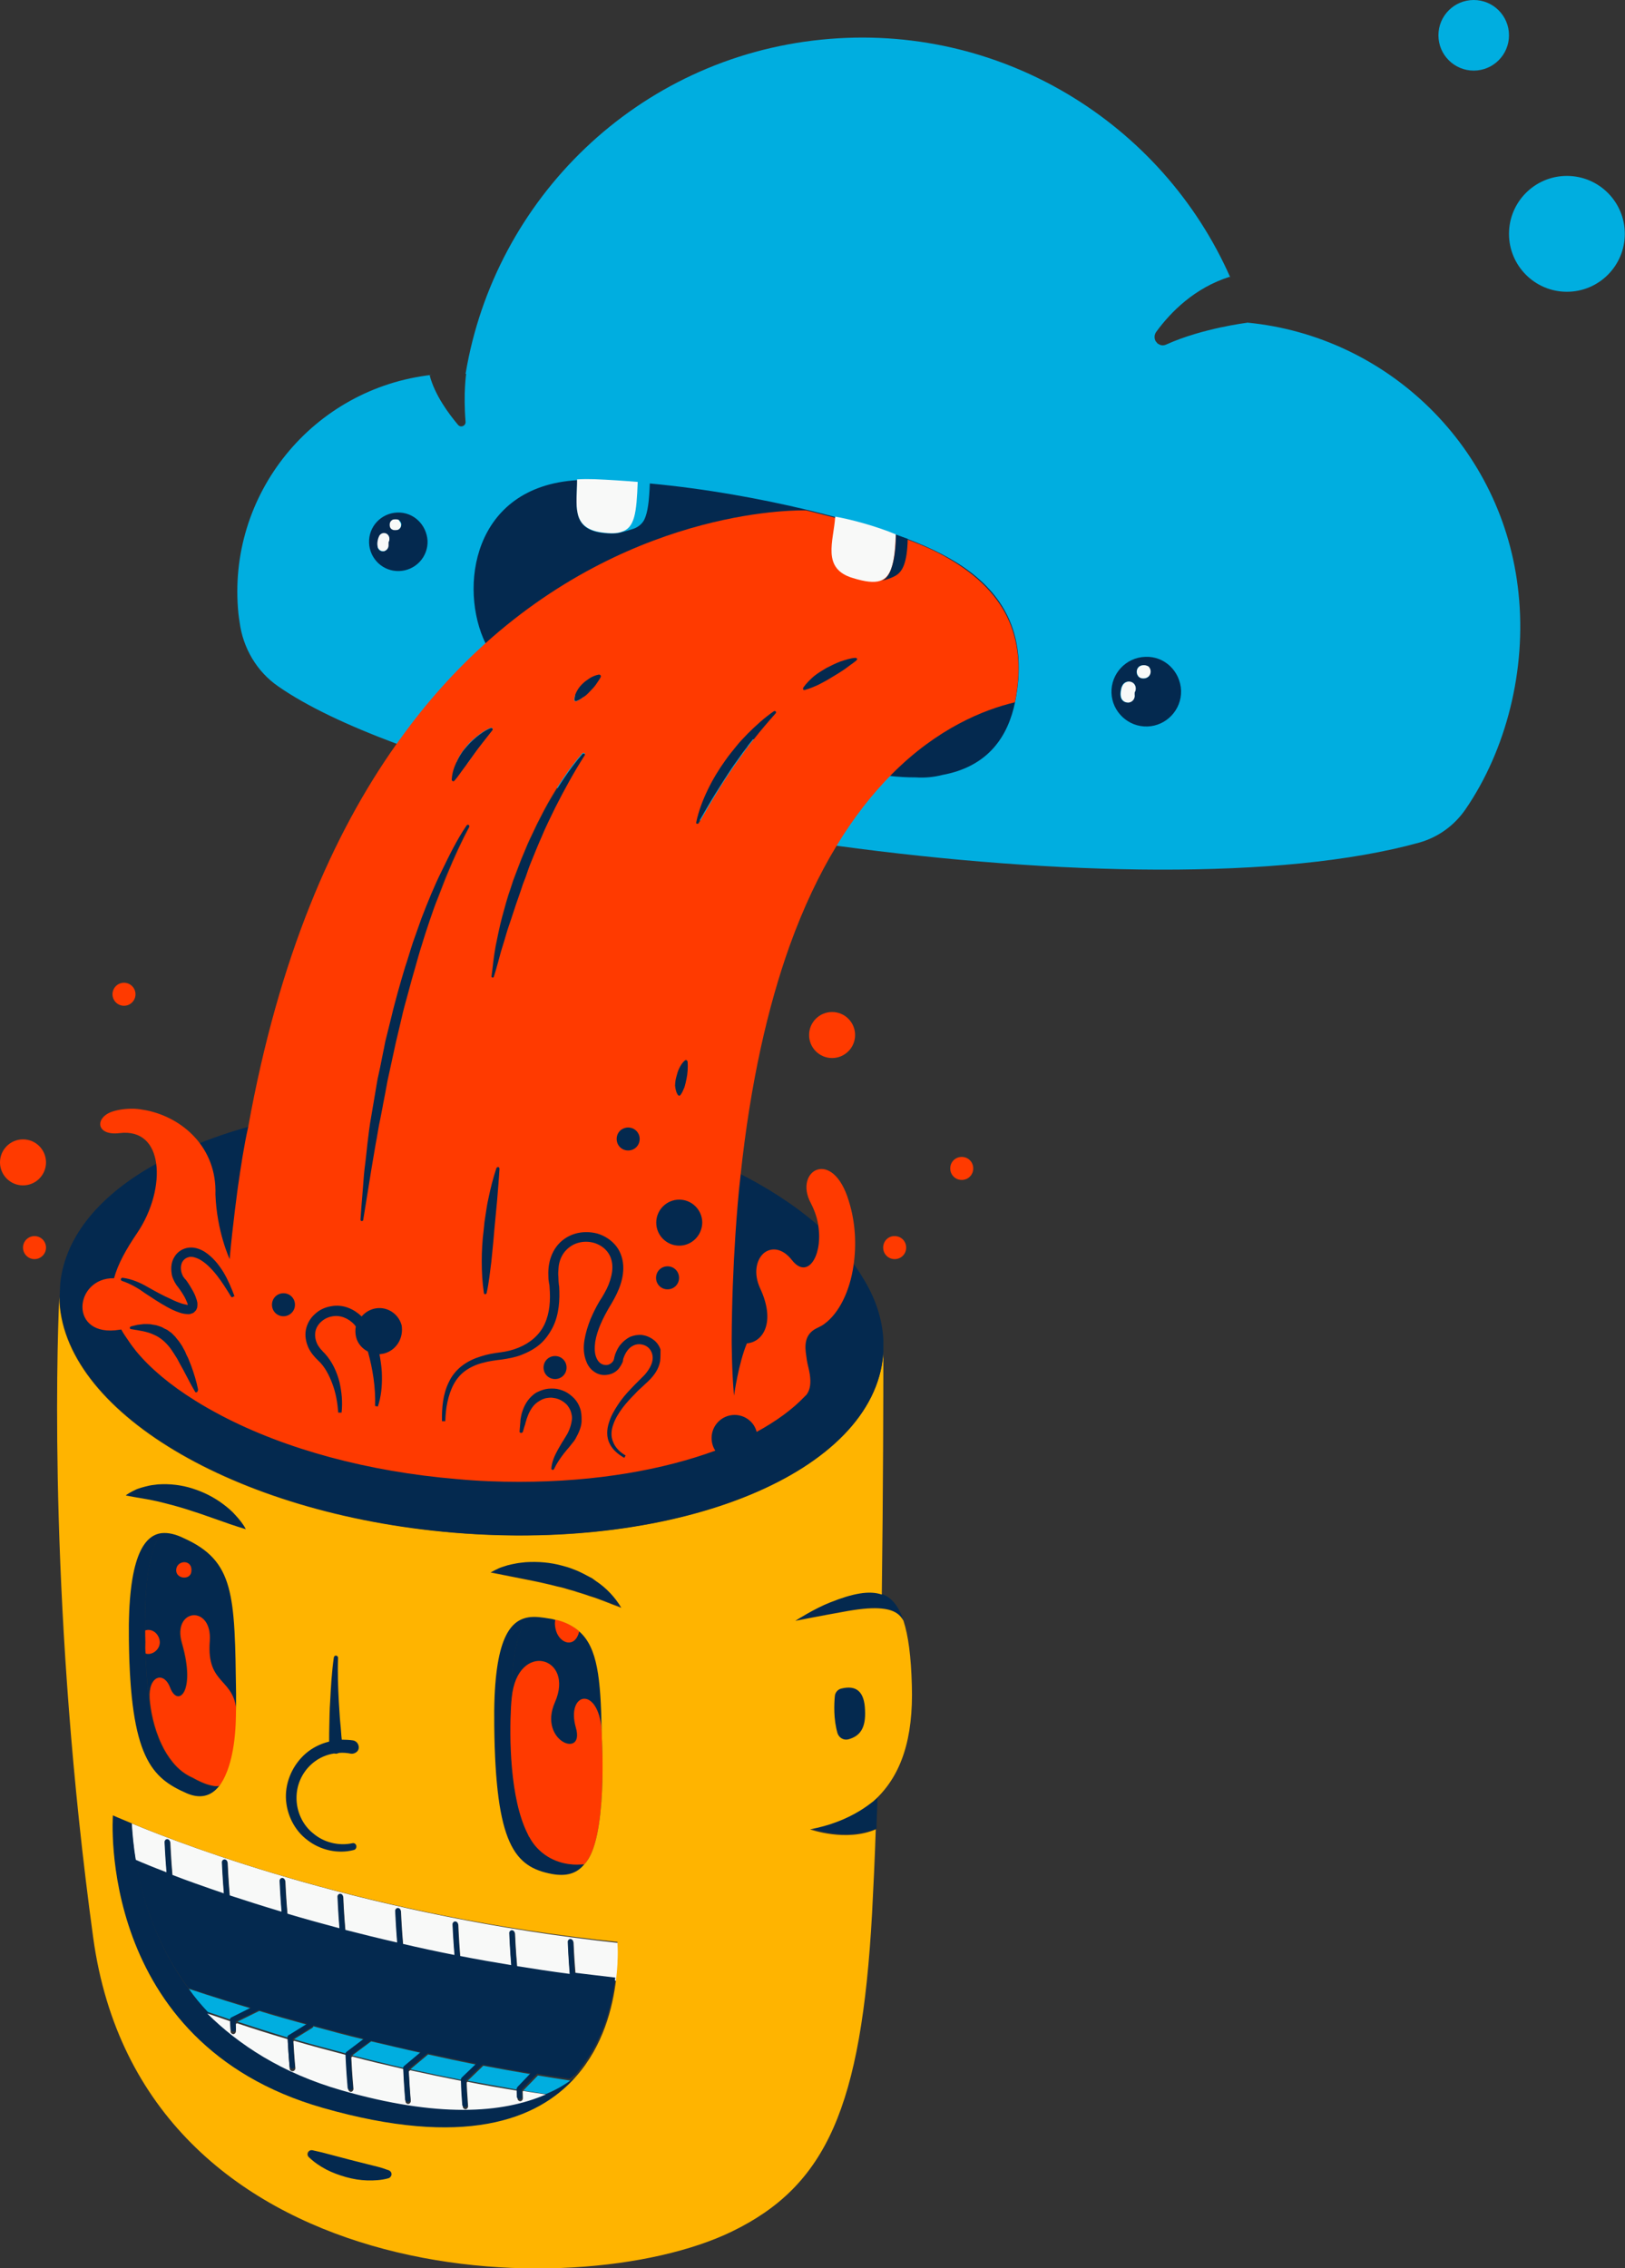
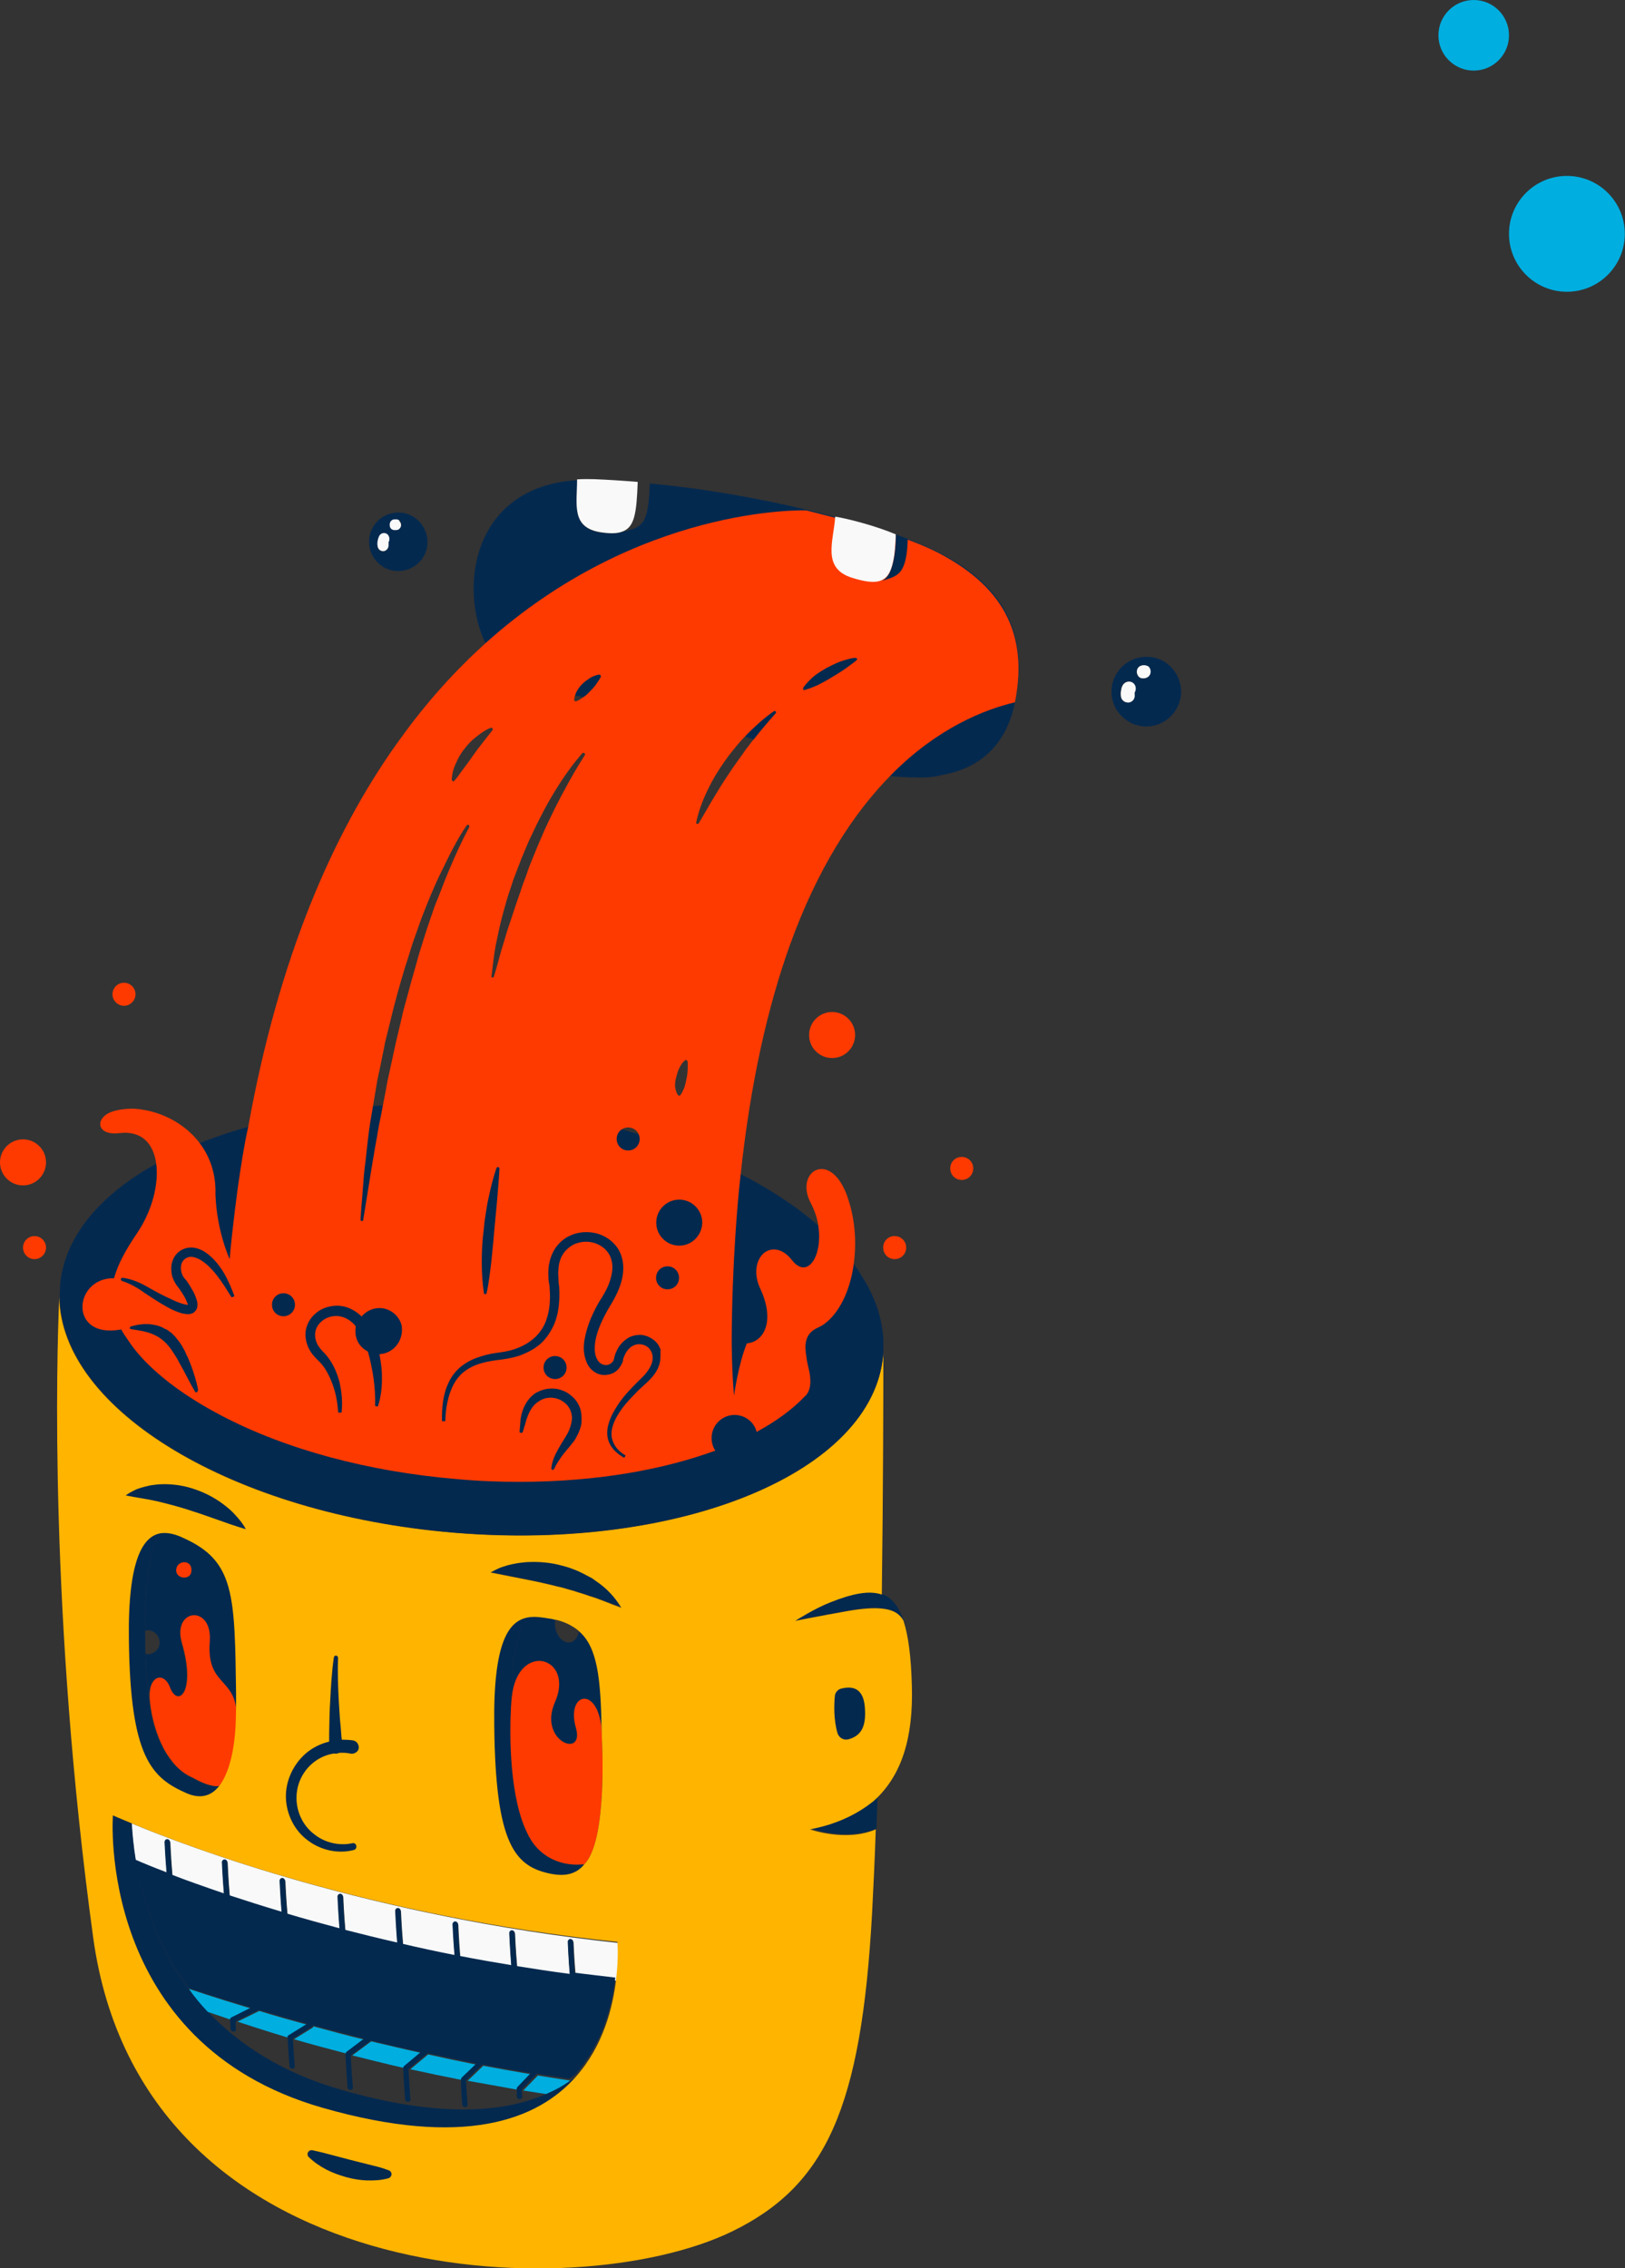
<svg xmlns="http://www.w3.org/2000/svg" version="1.1" id="Camada_1" x="0px" y="0px" viewBox="0 0 833.5 1163" style="enable-background:new 0 0 833.5 1163;" xml:space="preserve">
  <rect x="0" y="0" width="833.5" height="1163" fill="#333333" stroke="none" />
  <style type="text/css">
	.st0{fill:#00AEE0;}
	.st1{fill:#04294F;}
	.st2{fill:#F8F9F8;}
	.st3{fill:#FF3A00;}
	.st4{fill:none;}
	.st5{fill:#FFB400;}
</style>
  <g>
-     <path class="st0" d="M751.6,415.1c-5.7,8.2-13.8,14.1-23.5,16.9c-70.6,19.6-186.6,16.9-298.6,1.7c-71.3-10.8-190.9-39.8-226-52.3   c-25.2-9.4-46-19.2-60.7-29.4c-11.1-7.6-18.2-19.8-19.9-33c-0.3-1.7-0.4-3-0.6-4.3c-6.2-61.1,38.2-115.7,99.3-122.5   c-0.8,0.1-1.2,0.3-1.2,0.3c2.6,10,9.7,19.6,14.5,25.3c1.4,1.7,4,0.6,3.9-1.5c-1.2-14.7,0.3-24.6,0.3-24.6h-0.3   C253.7,102,326.9,29.7,421.6,20.3c91.2-9.1,174.6,42.6,209.6,122.3c-0.3-0.4-0.4-0.7-0.4-0.7c-18.1,5.7-30.3,18.1-37.7,28.2   c-1,1.4-1.1,2.9-0.6,4.3c0.1,0.3,0.3,0.6,0.4,0.7c0.3,0.4,0.6,0.7,0.8,1c0.3,0.1,0.4,0.3,0.7,0.4c1.1,0.7,2.5,0.8,3.9,0.1   c18.4-8.3,41.3-11.1,41.3-11.1v-0.1c72.2,6.9,131.7,64,139.3,138.9C783,343.4,772.6,384.6,751.6,415.1L751.6,415.1z" />
    <path class="st1" d="M413.9,261.4c-23.9-5.7-51.6-10.8-80.6-13.5c-0.3,8.7-1,14.7-2.8,18.5c-1.1,2.2-3.2,3.9-5.5,4.7   c-1.8,0.6-4.4,1.4-6.2,1.8c-2.5,0.8-5.8,0.8-10.1,0.3c-16-2.2-12.6-14.2-12.6-27c-54.1,3.2-60.8,55.7-47,83.8   c16.3,32.1,61.8,22.1,151.7,53.9c29.7,10.5,52,14.8,68.8,14.7c4.7,0.3,9.3-0.1,13.5-1.2c23.9-4.3,34-19.9,37.6-37.6   c12.7-63.2-42.4-81.7-91-94.4C424,263.9,418.2,262.4,413.9,261.4z M203.8,262.8c-8.3,0.3-14.8,7.2-14.5,15.5s7.2,14.8,15.5,14.5   c8.3-0.3,14.8-7.2,14.5-15.5C218.8,269,212.1,262.5,203.8,262.8z M199.3,277.3c-0.1,0.3-0.3,0.6-0.3,0.8c-0.1,0.4-0.1,0.8,0,1.2v1   c-0.1,0.3-0.1,0.7-0.3,1c-0.1,0.1-0.1,0.3-0.3,0.4l-0.3,0.3c-0.1,0.1-0.3,0.1-0.4,0.3c-0.1,0.1-0.3,0.1-0.4,0.3   c-0.1,0-0.3,0.1-0.4,0.1h-1c-0.3,0-0.3-0.1-0.4-0.1l-0.8-0.4l-0.3-0.3c-0.1-0.1-0.1-0.3-0.3-0.4c-0.1-0.1-0.1-0.3-0.3-0.4   c0-0.1-0.1-0.3-0.1-0.4c-0.1-1.1-0.1-2.2,0.1-3.3c0.1-0.7,0.4-1.5,0.7-2.1c0.7-1.4,2.4-1.9,3.7-1.2   C199.5,274.3,200,275.9,199.3,277.3L199.3,277.3z M205,271c-0.1,0.1-0.3,0.3-0.4,0.3s-0.3,0.1-0.4,0.3c-0.1,0-0.3,0.1-0.6,0.1h-1.1   c-0.1,0-0.3-0.1-0.6-0.1c-0.3,0-0.3-0.1-0.4-0.3c-0.1-0.1-0.3-0.1-0.4-0.3c-0.1-0.1-0.3-0.3-0.3-0.4c-0.1-0.1-0.1-0.3-0.3-0.4   c0-0.1-0.1-0.3-0.1-0.6V269c0-0.7,0.3-1.4,0.8-1.9c0.1-0.1,0.3-0.3,0.4-0.3c0.1-0.1,0.3-0.1,0.4-0.3c0.1,0,0.3-0.1,0.6-0.1h1.1   c0.1,0,0.3,0.1,0.6,0.1c0.1,0.1,0.3,0.1,0.4,0.3c0.1,0.1,0.3,0.3,0.4,0.3c0.6,0.6,0.8,1.2,0.8,1.9C205.8,269.7,205.6,270.4,205,271   L205,271z" />
    <path class="st2" d="M204.6,266.7c-0.1-0.1-0.3-0.1-0.6-0.3c-0.1,0-0.3-0.1-0.6-0.1h-1.1c-0.1,0-0.3,0.1-0.6,0.1s-0.3,0.1-0.6,0.3   c-0.1,0.1-0.3,0.1-0.4,0.3c-0.6,0.6-0.8,1.2-0.8,1.9v0.6c0,0.1,0.1,0.3,0.1,0.6c0,0.1,0.1,0.3,0.3,0.6c0.1,0.1,0.1,0.3,0.3,0.4   c0.1,0.1,0.3,0.3,0.4,0.3c0.1,0.1,0.3,0.1,0.6,0.3c0.3,0.1,0.3,0.1,0.6,0.1h1.1c0.1,0,0.3-0.1,0.6-0.1c0.1,0,0.3-0.1,0.6-0.3   c0.1-0.1,0.3-0.1,0.4-0.3c0.6-0.6,0.8-1.2,0.8-1.9s-0.3-1.4-0.8-1.9C204.9,266.9,204.7,266.8,204.6,266.7z M198.2,273.6   c-1.4-0.7-3-0.1-3.7,1.2c-0.3,0.7-0.6,1.4-0.7,2.1c-0.3,1.1-0.3,2.2-0.1,3.3c0.3,1.4,1.4,2.4,2.8,2.4h0.4c1.5-0.3,2.5-1.7,2.4-3.2   v-1.2c0-0.3,0.1-0.6,0.3-0.8C200,275.9,199.5,274.3,198.2,273.6z" />
    <path class="st1" d="M587.4,336.8c-9.8,0.3-17.6,8.6-17.3,18.4c0.3,9.8,8.6,17.6,18.4,17.3c9.8-0.3,17.6-8.6,17.3-18.4   C605.4,344.1,597.2,336.3,587.4,336.8z M582.1,354.5c-0.1,0.3-0.1,0.4-0.3,0.7c0,0.3-0.1,0.7,0,1c0.3,1.9-1,3.7-2.9,4h-0.6   c-1.7,0-3.2-1.2-3.5-2.9c-0.3-1.2-0.1-2.5,0.1-3.6c0-0.1,0.1-0.4,0.1-0.6c0.1-0.3,0.1-0.6,0.3-0.8v-0.1l0.4-0.8   c0.8-1.7,2.9-2.4,4.7-1.5C582.3,350.6,583,352.7,582.1,354.5L582.1,354.5z M589.1,346.9c-0.7,0.7-1.5,1-2.5,1c-0.3,0-0.4,0-0.7-0.1   c-0.3,0-0.4-0.1-0.7-0.1c-0.1-0.1-0.4-0.3-0.6-0.3c-0.1-0.1-0.4-0.3-0.6-0.4c-0.7-0.7-1-1.5-1-2.5s0.4-1.8,1-2.5   c1.2-1.2,3.6-1.2,4.8,0c0.7,0.7,1,1.5,1,2.5C590,345.3,589.6,346.3,589.1,346.9z" />
    <path class="st2" d="M584.1,342c-0.7,0.7-1,1.5-1,2.5c0,0.8,0.4,1.8,1,2.5c0.1,0.1,0.3,0.3,0.6,0.4c0.1,0.1,0.4,0.3,0.6,0.3   c0.3,0.1,0.4,0.1,0.7,0.1h0.7c1,0,1.8-0.4,2.5-1c0.7-0.7,1-1.5,1-2.5s-0.4-1.8-1-2.5C587.7,340.8,585.5,340.8,584.1,342L584.1,342z    M580.6,349.8c-1.7-0.8-3.7-0.1-4.7,1.5c-0.4,0.7-0.7,1.5-0.8,2.4c-0.3,1.2-0.3,2.5-0.1,3.6c0.3,1.7,1.8,2.9,3.5,2.9h0.6   c1.9-0.3,3.2-2.1,2.9-4v-1c0-0.3,0.1-0.4,0.3-0.7C583,352.7,582.3,350.6,580.6,349.8L580.6,349.8z M308.7,273   c4.3,0.6,7.6,0.6,10.1-0.3c6.8-2.1,7.7-9.7,8.3-25.6c-7.3-0.6-14.7-1.1-22.1-1.4c-3-0.1-6.1-0.1-9,0.1   C296,258.8,292.7,270.8,308.7,273z" />
    <circle class="st0" cx="803.7" cy="119.9" r="29.7" />
    <circle class="st0" cx="755.9" cy="18.1" r="18.1" />
    <path class="st1" d="M425.9,821.4c-8,3.2-17.4,9.3-18,9.5c0.7-0.1,11.1-2.2,27.2-5.1c7.6-1.4,13.1-1.7,17.1-1.2   c7.5,0.7,9.7,3.9,11.2,6.2c-2.5-7.3-6.1-11.8-11.1-13.5C446,815.2,437.4,816.9,425.9,821.4z M448.9,922.6c-0.3,0.1-0.4,0.4-0.7,0.6   c-2.9,2.5-9.1,7.1-18.9,10.6c-3.9,1.5-8.4,2.8-13.4,3.7c0,0,18.4,6.6,33.7,0v-2.1l0.4-10.6c0-1.1,0-2.2,0.1-3.5   C450.1,921.5,449.7,921.9,448.9,922.6L448.9,922.6z M435.3,891.8c5.5-1.8,8.7-5.5,8.4-14.8c-0.3-9.8-4.6-13.1-12.2-11.1   c-1.8,0.4-3.2,2.1-3.3,3.9c-0.4,4.1-0.7,11.9,1.4,19.1C430.5,891.3,433,892.6,435.3,891.8L435.3,891.8z" />
    <path class="st2" d="M67.5,934.9c0.3,5.3,0.8,11.8,2.1,19.2c4,1.7,9.4,3.9,16,6.5c-0.7-8.6-1-15.5-1-15.6c0-0.8,0.6-1.4,1.4-1.4   c0.7,0,1.4,0.6,1.4,1.4c0,0.1,0.3,7.7,1.1,16.9c7.5,2.8,16.3,6.1,26.5,9.5c-0.7-8.7-1-15.9-1-16c0-0.8,0.6-1.4,1.4-1.4   c0.7-0.1,1.4,0.6,1.4,1.4c0,0.1,0.3,7.9,1.1,17c8.2,2.8,17,5.5,26.7,8.4c-0.7-8.7-1-15.9-1-15.9c0-0.8,0.6-1.4,1.4-1.4   c0.7,0,1.4,0.6,1.4,1.4c0,0.1,0.3,7.7,1.1,16.9c8.4,2.5,17.3,5,26.8,7.5c-0.7-8.8-1-16.2-1-16.3c0-0.8,0.6-1.4,1.4-1.4   c0.7,0,1.4,0.6,1.4,1.4c0,0.1,0.3,7.9,1.1,17.1c8.4,2.2,17.4,4.4,26.7,6.5c-0.7-8.8-1-16.2-1-16.3c0-0.8,0.6-1.4,1.4-1.4   c0.7,0,1.4,0.6,1.4,1.4c0,0.1,0.3,7.9,1.1,17c8.6,1.9,17.4,3.9,26.5,5.7c-0.7-8.6-1-15.6-1-15.8c0-0.8,0.6-1.4,1.4-1.4   c0.7,0,1.4,0.6,1.4,1.4c0,0.1,0.3,7.5,1,16.3c8.6,1.7,17.3,3.2,26.3,4.7c-0.8-8.8-1-16.3-1-16.5c0-0.8,0.6-1.4,1.4-1.4   c0.7,0,1.4,0.6,1.4,1.4c0,0.1,0.3,7.9,1.1,17c8.8,1.4,17.8,2.8,27.1,4c-0.8-8.8-1-16.3-1-16.5c0-0.8,0.6-1.4,1.4-1.4   c0.7,0,1.4,0.6,1.4,1.4c0,0.1,0.3,7.7,1.1,16.9c6.9,1,13.8,1.8,20.9,2.5c1.4-11.3,0.7-19.4,0.7-19.4   C189.8,982.5,96.8,947.1,67.5,934.9L67.5,934.9z" />
    <path class="st1" d="M297.8,956h0.4H297.8z M278.4,950c-2.5-2.1-4.8-4.7-6.8-8.2C273.6,945.3,275.8,947.9,278.4,950z M285.3,836.4   c-0.8-2.5-0.8-4.6-0.4-5.9c-1.1-0.3-2.1-0.6-3.3-0.7c-3.6-0.7-7.3-1.1-10.8-0.6c-5.1,6.4-8.6,19.6-8.7,45.9   c0.1-1.9,0.3-3.6,0.4-4.8c2.9-29.3,32.5-20.9,22.1,2.5c-8.7,19.9,15.3,29.2,10.8,13c-5.1-18,11.3-21.7,13.1,1.1   c-0.3-26.3-2.1-42-11.5-50.5C295,845.2,287.4,842.9,285.3,836.4L285.3,836.4z M271,940.5c0.1,0.3,0.3,0.4,0.3,0.6L271,940.5z" />
    <path class="st1" d="M298.2,956h-0.4c-3.7,0.3-12.2-0.1-19.4-5.9c-2.6-2.1-4.8-4.7-6.8-8.2c-0.1-0.1-0.1-0.3-0.3-0.4   c0-0.1-0.1-0.1-0.1-0.3c-0.1-0.1-0.3-0.4-0.3-0.6c-9.5-18.4-9.5-50.7-8.7-65.4c0-26.4,3.5-39.5,8.7-45.9c-10,1.7-18,12.3-17.4,55.6   c0.7,60.7,10.5,72.4,29.7,76c6.8,1.2,12.3,0.1,16.5-5h-0.1C299.4,955.8,299,955.8,298.2,956L298.2,956z M280.1,1073.7   c-22.4,9.8-55.7,12-104.8-2.1c-30.8-8.8-52.8-23.4-68.6-40.1c-3.6-3.7-6.8-7.7-9.8-11.6c-16.7-22.4-24.1-46.9-27.2-65.8   c-1.2-7.3-1.8-14-2.1-19.1c-6.4-2.6-9.7-4.1-9.7-4.1s-8.8,116.7,107.7,150c72.2,20.6,110,6.4,129.8-16l-2.9,2.1   C288.8,1069.5,284.6,1071.8,280.1,1073.7L280.1,1073.7z" />
    <path class="st0" d="M207.4,1059.8l8.6-7.2c-8.8-1.9-17.4-4-25.6-5.9l-9.7,7.2c8.4,2.1,17.1,4.3,26.3,6.4L207.4,1059.8z    M177.9,1052.6l9-6.8c-9.3-2.2-18-4.6-26.1-6.8c-0.1,0.3-0.3,0.6-0.6,0.8l-9.4,5.8c8.4,2.5,17.3,4.8,26.7,7.3L177.9,1052.6   L177.9,1052.6z M265.8,1070.7l6.8-7.1c-8.4-1.4-16.7-2.9-24.7-4.4l-8,7.7c8.3,1.5,16.9,3,25.6,4.6   C265.4,1071.3,265.6,1071,265.8,1070.7z M237.1,1065.9l7.5-7.2c-8.6-1.7-17-3.5-25-5.3l-9.1,7.6c8.6,1.9,17.3,3.7,26.4,5.5   C236.8,1066.1,236.9,1066,237.1,1065.9z M148.3,1044l9.4-5.8c-9.1-2.5-17.4-4.8-24.7-7.1l-11.2,5.5c8,2.6,16.6,5.4,26,8.2   C147.8,1044.4,148.1,1044.2,148.3,1044L148.3,1044z M292.5,1066.8c-5.5-0.8-11.1-1.7-16.6-2.6l-7.5,7.7c3.9,0.6,7.7,1.2,11.6,1.8   C284.6,1071.8,288.8,1069.5,292.5,1066.8L292.5,1066.8z M106.6,1031.6c3.7,1.2,7.6,2.6,11.8,4c0.1-0.3,0.3-0.6,0.6-0.7l10-5   c-19.6-5.8-31.5-10-32.1-10.1C99.8,1024,103,1027.8,106.6,1031.6L106.6,1031.6z" />
-     <path class="st2" d="M175.2,1071.8c49.1,14.1,82.4,11.9,104.8,2.1c-3.9-0.6-7.7-1.1-11.6-1.8l-0.3,0.3c0,0.6,0.1,1.7,0.1,3.5   c0,0.8-0.6,1.4-1.2,1.5h-0.1c-0.7,0-1.4-0.6-1.4-1.2c-0.1-3-0.1-4.1-0.1-4.1v-0.1c-8.7-1.4-17.3-2.9-25.6-4.6l-0.4,0.4   c0,1.7,0.3,6.4,0.7,12.2c0,0.8-0.6,1.4-1.2,1.5h-0.1c-0.7,0-1.4-0.6-1.4-1.2c-0.6-7.2-0.7-12.9-0.7-12.9c0-0.1,0-0.3,0.1-0.4   c-9.1-1.8-17.8-3.6-26.4-5.5l-0.7,0.6c0.1,1.9,0.4,8.2,1,15.2c0,0.8-0.6,1.4-1.2,1.5h-0.1c-0.7,0-1.4-0.6-1.4-1.2   c-0.7-8.7-1-16-1-16c0-0.3,0-0.6,0.1-0.7c-9.1-2.1-17.8-4.1-26.3-6.4l-0.6,0.4c0.1,2.1,0.4,8.7,1.1,16.2c0,0.7-0.6,1.4-1.2,1.5   h-0.1c-0.7,0-1.2-0.6-1.4-1.2c-0.8-9.1-1.1-17-1.1-17c0-0.3,0-0.4,0.1-0.7c-9.4-2.5-18.2-4.8-26.7-7.3l-0.4,0.3   c0.1,1.9,0.4,7.3,1,13.8c0,0.7-0.6,1.4-1.2,1.5H150c-0.7,0-1.4-0.6-1.4-1.2c-0.7-8.3-1-14.7-1-14.8v-0.4c-9.4-2.8-18-5.5-26-8.2   l-0.7,0.4c0,0.7,0.1,1.9,0.1,3.7c0,0.8-0.6,1.4-1.2,1.5h-0.1c-0.7,0-1.4-0.6-1.4-1.2c-0.1-3.3-0.3-4.7-0.3-4.7c0-0.3,0-0.4,0.1-0.7   c-4.1-1.4-8-2.8-11.8-4C122.3,1048.3,144.5,1063,175.2,1071.8L175.2,1071.8z" />
    <path class="st1" d="M105.6,914.9c1,0.4,2.1,0.7,3,0.8C107.7,915.6,106.7,915.3,105.6,914.9z M112.1,915.9c0.8-0.8,1.7-2.1,2.4-3.3   C113.1,914.9,112.1,915.9,112.1,915.9z M121.1,868.6c-0.7-51.2-0.7-68.3-27-80c-3.7-1.7-7.6-2.9-11.3-2.5   c-5.3,6.8-8.7,21.3-8.4,49.5c0,2.2,0.1,4.3,0.1,6.4c0-2.2-0.1-4.1-0.1-5.8c2.8-1,6.4,0.8,7.3,4.7c1.1,4.6-3.6,8.2-7.1,7.1   c0.4,8.8,1,16.5,1.9,22.9c-0.7-11.5,7.2-14.1,10.5-5.4c3.9,10.2,13.4,2.4,6.1-22.8c-5.3-18,15.8-20,14.2-1.1   c-1.8,23.5,13.7,18.1,13.4,38.3C121.1,876.3,121.1,872.6,121.1,868.6L121.1,868.6z M98.2,806.1c-0.7,4.4-8.2,3.6-7.7-1.4   C91,799.7,99.1,799.5,98.2,806.1z M82.7,894.4c1.7,3.7,3.6,6.8,5.8,9.3C86.1,900.8,84.2,897.8,82.7,894.4z" />
    <path class="st1" d="M108.7,915.7c-1-0.1-1.9-0.4-3-0.8c-3.7-1.2-6.9-3.2-6.9-3.2c-4.1-1.8-7.6-4.7-10.4-8c-2.1-2.5-4-5.5-5.8-9.3   c-4-8.4-5.7-17.7-6.1-23.5c-1-6.5-1.5-14.1-1.9-22.9c-0.1-1.9-0.1-4-0.1-5.9c0-2.1-0.1-4.1-0.1-6.4c-0.3-28.2,3.2-42.7,8.4-49.5   c-9.4,1.1-17.3,13-16.7,54.6c0.7,60.7,11.8,70.9,29.7,78.8c6.5,2.9,12.2,1.9,16.5-3.6l-0.1-0.1C111,916,109.9,915.9,108.7,915.7   L108.7,915.7z" />
    <path class="st3" d="M295.4,885.9c4.7,16.2-19.5,6.9-10.8-13c10.4-23.5-19.2-31.8-22.1-2.5c-0.1,1.2-0.3,2.9-0.4,4.8   c-0.8,14.8-0.8,47,8.7,65.4c0.1,0.1,0.1,0.4,0.3,0.6c0,0.1,0.1,0.1,0.1,0.3c0,0.1,0.1,0.3,0.3,0.4c1.9,3.6,4.3,6.2,6.8,8.2   c7.2,5.8,15.6,6.2,19.4,5.9h0.4c0.7,0,1.2-0.1,1.5-0.1h0.1c12.2-12,9-65,9-65c0-1.4,0-2.6-0.1-3.9   C306.8,864,290.2,867.8,295.4,885.9L295.4,885.9z M107.6,841.5c1.4-18.9-19.5-16.9-14.2,1.1c7.3,25.2-2.2,33-6.1,22.8   c-3.3-8.8-11.2-6.1-10.5,5.4c0.4,5.8,2.1,15.1,6.1,23.5c1.5,3.3,3.5,6.5,5.8,9.3c2.8,3.5,6.2,6.2,10.4,8c0,0,3.2,1.9,6.9,3.2   c1,0.3,2.1,0.6,3,0.8c1.2,0.3,2.4,0.3,3.5,0.1c0,0,1-1,2.4-3.3c2.5-4.6,6.2-14.2,6.5-32.5v-0.3C121.1,859.7,105.8,865,107.6,841.5   L107.6,841.5z M90.4,804.6c-0.6,5,7.1,5.8,7.7,1.4C99.1,799.5,91,799.7,90.4,804.6z" />
    <path class="st1" d="M294,995.6c0-0.7-0.7-1.4-1.4-1.4c-0.8,0-1.4,0.7-1.4,1.4c0,0.1,0.3,7.5,1,16.5c-9.3-1.2-18.4-2.6-27.1-4   c-0.8-9.1-1.1-16.9-1.1-17c0-0.7-0.7-1.4-1.4-1.4c-0.8,0-1.4,0.7-1.4,1.4c0,0.1,0.3,7.5,1,16.5c-9-1.5-17.8-3-26.3-4.7   c-0.8-8.8-1-16.3-1-16.3c0-0.8-0.7-1.4-1.4-1.4c-0.8,0-1.4,0.7-1.4,1.4c0,0.1,0.3,7.2,1,15.8c-9.1-1.8-18-3.7-26.5-5.7   c-0.8-9.1-1.1-17-1.1-17c0-0.8-0.7-1.4-1.4-1.4c-0.8,0-1.4,0.7-1.4,1.4c0,0.1,0.3,7.5,1,16.3c-9.3-2.1-18.1-4.3-26.7-6.5   c-0.8-9.1-1.1-17-1.1-17.1c0-0.8-0.7-1.4-1.4-1.4c-0.8,0-1.4,0.7-1.4,1.4c0,0.1,0.3,7.5,1,16.3c-9.4-2.5-18.4-5-26.8-7.5   c-0.8-9.1-1.1-16.7-1.1-16.9c0-0.7-0.7-1.4-1.4-1.4c-0.8,0-1.4,0.7-1.4,1.4c0,0.1,0.3,7.2,1,15.9c-9.7-2.9-18.5-5.7-26.7-8.4   c-0.8-9.1-1.1-17-1.1-17c0-0.8-0.7-1.4-1.4-1.4c-0.8,0-1.4,0.7-1.4,1.4c0,0.1,0.3,7.3,1,16c-10.2-3.5-19.1-6.6-26.5-9.5   c-0.8-9-1.1-16.7-1.1-16.9c0-0.7-0.7-1.4-1.4-1.4c-0.8,0-1.4,0.7-1.4,1.4c0,0.1,0.3,7.1,1,15.6c-6.8-2.6-12.2-4.8-16-6.5   c3.2,18.9,10.5,43.4,27.2,65.8c0.7,0.3,12.4,4.3,32.1,10.1l-10,5c-0.3,0.1-0.6,0.4-0.6,0.7c-0.1,0.1-0.1,0.4-0.1,0.7   c0,0,0,1.4,0.3,4.7c0,0.7,0.7,1.2,1.4,1.2h0.1c0.8,0,1.4-0.7,1.2-1.5c-0.1-1.8-0.1-3-0.1-3.7l0.7-0.4l11.2-5.5   c7.3,2.2,15.6,4.6,24.7,7.1l-9.4,5.8c-0.3,0.1-0.6,0.4-0.6,0.8c0,0.1-0.1,0.3,0,0.4c0,0,0.3,6.5,1,14.8c0,0.7,0.7,1.2,1.4,1.2h0.1   c0.8,0,1.4-0.7,1.2-1.5c-0.6-6.5-0.8-11.9-1-13.8l0.4-0.3l9.4-5.8c0.3-0.1,0.6-0.6,0.6-0.8c8.2,2.2,16.9,4.4,26.1,6.8l-9,6.8   c-0.1,0.1-0.3,0.3-0.4,0.6c-0.1,0.1-0.1,0.4-0.1,0.7c0,0.1,0.3,7.9,1.1,17c0,0.7,0.7,1.2,1.4,1.2h0.1c0.8,0,1.4-0.7,1.2-1.5   c-0.7-7.5-1-14.1-1.1-16.2l0.6-0.4l9.7-7.2c8.2,1.9,16.7,4,25.6,5.9l-8.6,7.2c-0.1,0.1-0.3,0.3-0.3,0.4c-0.1,0.3-0.1,0.4-0.1,0.7   c0,0.1,0.3,7.3,1,16c0,0.7,0.7,1.2,1.4,1.2h0.1c0.7,0,1.4-0.7,1.2-1.5c-0.6-7.1-0.8-13.3-1-15.2l0.7-0.6l9.1-7.6   c8.2,1.8,16.5,3.5,25,5.3l-7.5,7.2c-0.1,0.1-0.3,0.4-0.3,0.6c0,0.1-0.1,0.3-0.1,0.4c0,0,0.1,5.7,0.7,12.9c0,0.7,0.7,1.2,1.4,1.2   h0.1c0.8,0,1.4-0.7,1.2-1.5c-0.4-5.8-0.7-10.5-0.7-12.2l0.4-0.4l8-7.7c8.2,1.5,16.3,3,24.7,4.4l-6.8,7.1l-0.4,0.8v0.1   c0,0,0,1.1,0.1,4.1c0,0.7,0.7,1.2,1.4,1.2h0.1c0.8,0,1.4-0.7,1.2-1.5c-0.1-1.8-0.1-2.9-0.1-3.5l0.3-0.3l7.5-7.7   c5.5,1,11.1,1.8,16.6,2.6l2.9-2.1c14-15.8,18.9-35.4,20.6-49.8c-7.1-0.8-14.1-1.7-20.9-2.5C294.3,1003.5,294,995.8,294,995.6   L294,995.6z M306.1,810.5l-1.9-1.4c-0.7-0.4-1.4-0.8-2.1-1.1c-1.4-0.8-2.8-1.5-4.3-2.2c-1.5-0.6-2.9-1.1-4.4-1.8   c-1.5-0.6-3-1-4.6-1.4c-6.2-1.7-12.6-2.2-18.8-1.8c-1.5,0.1-3.2,0.3-4.7,0.6c-1.5,0.3-3,0.6-4.6,1l-2.2,0.7   c-0.7,0.3-1.5,0.6-2.2,0.8c-1.5,0.6-2.9,1.2-4.3,2.2l17.7,3.5c5.7,1.1,11.1,2.4,16.6,3.7c2.8,0.6,5.4,1.5,8.2,2.2   c2.6,1,5.4,1.7,8,2.6c5.5,1.7,10.8,4.1,16.9,5.9C315.7,818.8,311.3,814,306.1,810.5L306.1,810.5z M95.4,773.8   c4.8,1.5,9.8,3.2,14.8,5s10.1,3.6,15.8,5.3c-1.4-2.8-3.2-5-5.3-7.2c-1.9-2.1-4.1-4-6.5-5.8c-4.7-3.5-10-6.1-15.6-7.9   c-5.7-1.8-11.6-2.5-17.6-2.1c-1.5,0.1-2.9,0.3-4.4,0.6c-1.5,0.3-2.9,0.7-4.3,1.1l-2.1,0.7c-0.7,0.3-1.4,0.7-2.1,1   c-1.4,0.7-2.6,1.4-3.9,2.2c5.9,1.2,11.1,1.8,16.2,3C85.6,771,90.4,772.2,95.4,773.8L95.4,773.8z" />
-     <path class="st3" d="M74.7,847.8c3.5,1.2,8.2-2.5,7.1-7.1c-1-4-4.6-5.7-7.3-4.7c0,1.7,0,3.7,0.1,5.8   C74.5,844,74.5,845.9,74.7,847.8L74.7,847.8z M284.9,830.3C284.9,830.3,284.9,830.4,284.9,830.3c-0.4,1.5-0.4,3.5,0.4,6.1   c2.1,6.5,9.7,8.8,11.8,0.1C297.1,836.5,293.1,832.2,284.9,830.3z" />
    <path class="st1" d="M157.9,943.5c6.6,5.1,15.6,7.1,23.6,5c1-0.3,1.5-1.1,1.4-2.1c-0.1-1-1.1-1.5-2.1-1.4c-7.1,1.5-14.7-0.4-20-5   c-5.5-4.4-8.7-11.5-8.6-18.4c0-7.1,3.5-13.7,8.7-18c3-2.5,6.8-4,10.5-4.6c0.4,0.1,0.8,0.1,1.4,0.1c0.4,0,0.8-0.1,1.2-0.4   c2.1-0.1,4,0,6.1,0.4h0.1c1.9,0.4,3.7-0.8,4-2.8c0.3-1.9-0.8-3.7-2.8-4c-1.9-0.4-4-0.6-5.9-0.4c-0.3-2.6-0.6-5.3-0.7-8   c-0.3-3.7-0.6-7.6-0.8-11.3c-0.4-7.6-0.7-15.2-0.4-22.7c0-0.6-0.4-1.1-1-1.1c-0.7-0.1-1.2,0.4-1.2,1c-1,7.6-1.5,15.3-1.9,22.9   c-0.1,3.9-0.3,7.6-0.4,11.5c0,2.9-0.1,5.8-0.1,8.7c-0.1,0-0.3,0-0.4,0.1c-4.1,1.1-8.2,3.2-11.5,5.9c-6.5,5.7-10.5,14.2-10.1,22.7   C147,930.2,151.1,938.5,157.9,943.5L157.9,943.5z M199.5,1112.7c-3.5-1.2-6.6-1.9-10-2.8l-9.5-2.4l-9.5-2.5   c-3.2-0.8-6.5-1.7-9.8-2.4h-0.1c-0.7-0.1-1.4,0-1.8,0.6c-0.8,0.8-0.8,2.1,0,2.9c2.8,2.8,5.8,4.7,9,6.4c3.2,1.7,6.6,3,10.2,3.9   c3.5,1,7.1,1.5,10.8,1.7c3.6,0.1,7.3-0.1,10.9-1.1c0.7-0.1,1.2-0.7,1.5-1.4C201.1,1114.4,200.6,1113.1,199.5,1112.7L199.5,1112.7z" />
    <path class="st4" d="M199.5,1112.7c-3.5-1.2-6.6-1.9-10-2.8l-9.5-2.4l-9.5-2.5c-3.2-0.8-6.5-1.7-9.8-2.4h-0.1   c-0.7-0.1-1.4,0-1.8,0.6c-0.8,0.8-0.8,2.1,0,2.9c2.8,2.8,5.8,4.7,9,6.4c3.2,1.7,6.6,3,10.2,3.9c3.5,1,7.1,1.5,10.8,1.7   c3.6,0.1,7.3-0.1,10.9-1.1c0.7-0.1,1.2-0.7,1.5-1.4C201.1,1114.4,200.6,1113.1,199.5,1112.7L199.5,1112.7z M67.5,934.9   c-6.4-2.6-9.7-4.1-9.7-4.1s-8.8,116.7,107.7,150c72.2,20.6,110,6.4,129.8-16c14-15.8,18.9-35.4,20.6-49.8   c1.4-11.3,0.7-19.4,0.7-19.4C189.8,982.5,96.8,947.1,67.5,934.9z M121.1,868.6c-0.7-51.2-0.7-68.3-27-80c-3.7-1.7-7.6-2.9-11.3-2.5   c-9.4,1.1-17.3,13-16.7,54.6c0.7,60.7,11.8,70.9,29.7,78.8c6.5,2.9,12.2,1.9,16.5-3.6c0.8-1,1.5-2.1,2.2-3.3   c2.5-4.6,6.2-14.2,6.5-32.5v-0.3C121.1,876.3,121.1,872.6,121.1,868.6z M95.4,773.8c4.8,1.5,9.8,3.2,14.8,5s10.1,3.6,15.8,5.3   c-1.4-2.8-3.2-5-5.3-7.2c-1.9-2.1-4.1-4-6.5-5.8c-4.7-3.5-10-6.1-15.6-7.9c-5.7-1.8-11.6-2.5-17.6-2.1c-1.5,0.1-2.9,0.3-4.4,0.6   c-1.5,0.3-2.9,0.7-4.3,1.1l-2.1,0.7c-0.7,0.3-1.4,0.7-2.1,1c-1.4,0.7-2.6,1.4-3.9,2.2c5.9,1.2,11.1,1.8,16.2,3   C85.6,771,90.4,772.2,95.4,773.8L95.4,773.8z M157.9,943.5c6.6,5.1,15.6,7.1,23.6,5c1-0.3,1.5-1.1,1.4-2.1c-0.1-1-1.1-1.5-2.1-1.4   c-7.1,1.5-14.7-0.4-20-5c-5.5-4.4-8.7-11.5-8.6-18.4c0-7.1,3.5-13.7,8.7-18c3-2.5,6.8-4,10.5-4.6c0.4,0.1,0.8,0.1,1.4,0.1   c0.4,0,0.8-0.1,1.2-0.4c2.1-0.1,4,0,6.1,0.4h0.1c1.9,0.4,3.7-0.8,4-2.8c0.3-1.9-0.8-3.7-2.8-4c-1.9-0.4-4-0.6-5.9-0.4   c-0.3-2.6-0.6-5.3-0.7-8c-0.3-3.7-0.6-7.6-0.8-11.3c-0.4-7.6-0.7-15.2-0.4-22.7c0-0.6-0.4-1.1-1-1.1c-0.7-0.1-1.2,0.4-1.2,1   c-1,7.6-1.5,15.3-1.9,22.9c-0.1,3.9-0.3,7.6-0.4,11.5c0,2.9-0.1,5.8-0.1,8.7c-0.1,0-0.3,0-0.4,0.1c-4.1,1.1-8.2,3.2-11.5,5.9   c-6.5,5.7-10.5,14.2-10.1,22.7C147,930.2,151.1,938.5,157.9,943.5L157.9,943.5z M284.9,830.3C284.9,830.3,284.9,830.4,284.9,830.3   c-1.1-0.1-2.2-0.4-3.3-0.6c-3.6-0.7-7.3-1.1-10.8-0.6c-10,1.7-18,12.3-17.4,55.6c0.7,60.7,10.5,72.4,29.7,76   c6.8,1.2,12.3,0.1,16.5-5c12.2-12,9-65,9-65c0-1.4,0-2.6-0.1-3.9c-0.3-26.3-2.1-42-11.5-50.5C297.1,836.5,293.1,832.2,284.9,830.3z    M431.7,866c-1.8,0.4-3.2,2.1-3.3,3.9c-0.4,4.1-0.7,11.9,1.4,19.1c0.7,2.4,3.2,3.7,5.7,3c5.5-1.8,8.7-5.5,8.4-14.8   C443.5,867.3,439.3,864,431.7,866L431.7,866z M306.1,810.5l-1.9-1.4c-0.7-0.4-1.4-0.8-2.1-1.1c-1.4-0.8-2.8-1.5-4.3-2.2   c-1.5-0.6-2.9-1.1-4.4-1.8c-1.5-0.6-3-1-4.6-1.4c-6.2-1.7-12.6-2.2-18.8-1.8c-1.5,0.1-3.2,0.3-4.7,0.6c-1.5,0.3-3,0.6-4.6,1   l-2.2,0.7c-0.7,0.3-1.5,0.6-2.2,0.8c-1.5,0.6-2.9,1.2-4.3,2.2l17.7,3.5c5.7,1.1,11.1,2.4,16.6,3.7c2.8,0.6,5.4,1.5,8.2,2.2   c2.6,1,5.4,1.7,8,2.6c5.5,1.7,10.8,4.1,16.9,5.9C315.7,818.8,311.3,814,306.1,810.5L306.1,810.5z" />
    <path class="st5" d="M467.7,863.9c-0.4-14.5-1.8-25.3-4.3-32.9c-1.4-2.4-3.7-5.5-11.2-6.2c-4-0.4-9.4-0.1-17.1,1.2   c-16.2,2.9-26.7,5-27.2,5.1c0.6-0.4,10-6.4,18-9.5c11.5-4.6,20-6.2,26.4-4c0.7-54.2,0.8-102,0.8-124.4c0,0.6,0,1.1-0.1,1.5   c-5,60.1-103.5,100.9-220.2,91.2C119.6,776.5,31.1,723,30.4,665c-1.4,31-5.1,164,17.4,328.5c24.9,181.1,247,189.8,327.6,150.7   c48.4-23.5,66.4-63.6,71.9-163.1c0.7-13.4,1.4-27.9,1.9-43.1c-15.3,6.6-33.7,0-33.7,0c5-1,9.5-2.2,13.4-3.7   c9.8-3.6,16-8.3,18.9-10.6c0.3-0.1,0.4-0.4,0.7-0.6c0.8-0.7,1.2-1.1,1.2-1.1C462.1,909.9,468.6,891.7,467.7,863.9L467.7,863.9z    M156.9,899c3.3-2.8,7.2-4.8,11.5-5.9c0.1,0,0.3-0.1,0.4-0.1c0-2.9,0-5.8,0.1-8.7c0.1-3.9,0.1-7.6,0.4-11.5   c0.4-7.6,0.8-15.3,1.9-22.9c0.1-0.7,0.7-1.1,1.2-1c0.6,0.1,1,0.6,1,1.1c-0.3,7.6,0,15.2,0.4,22.7c0.3,3.7,0.4,7.6,0.8,11.3   c0.3,2.6,0.4,5.4,0.7,8c1.9,0,4,0.1,5.9,0.4c1.9,0.4,3,2.2,2.8,4s-2.2,3-4,2.8H180c-1.9-0.4-4-0.6-6.1-0.4l-1.2,0.4   c-0.4,0-1,0-1.4-0.1c-3.9,0.6-7.5,2.2-10.5,4.6c-5.4,4.3-8.7,10.9-8.7,18c-0.1,6.9,3,14,8.6,18.4c5.4,4.6,13,6.5,20,5   c1-0.3,1.9,0.4,2.1,1.4c0.1,1-0.4,1.9-1.4,2.1c-8,2.1-17,0.1-23.6-5c-6.8-5-10.9-13.3-11.2-21.8C146.4,913.2,150.3,904.7,156.9,899   L156.9,899z M68.2,764.5c0.7-0.3,1.4-0.7,2.1-1l2.1-0.7c1.4-0.4,2.9-0.8,4.3-1.1c1.5-0.3,2.9-0.4,4.4-0.6c5.9-0.4,12,0.3,17.6,2.1   c5.7,1.8,10.9,4.4,15.6,7.9c2.4,1.8,4.6,3.6,6.5,5.8c1.9,2.1,3.9,4.4,5.3,7.2c-5.7-1.7-10.8-3.5-15.8-5.3c-5-1.8-10-3.5-14.8-5   s-9.8-2.8-14.8-4c-5.1-1.2-10.2-1.8-16.2-3C65.5,765.9,66.9,765.2,68.2,764.5z M121,880.1c-0.3,18.2-4,27.9-6.5,32.5   c-0.7,1.2-1.4,2.4-2.2,3.3c-4.3,5.4-10,6.4-16.5,3.6c-18-7.9-29-18.1-29.7-78.8c-0.6-41.6,7.5-53.4,16.7-54.6   c3.7-0.4,7.6,0.7,11.3,2.5c26.3,11.8,26.3,28.9,27,80c0,4,0,7.7-0.1,11.3V880.1z M200.7,1115.5c-0.3,0.7-0.8,1.2-1.5,1.4   c-3.6,1-7.2,1.2-10.9,1.1c-3.6-0.1-7.2-0.7-10.8-1.7c-3.5-1-6.9-2.2-10.2-3.9c-3.2-1.7-6.2-3.7-9-6.4c-0.8-0.8-0.8-2.1,0-2.9   c0.6-0.6,1.2-0.7,1.8-0.6h0.1c3.3,0.7,6.6,1.5,9.8,2.4l9.5,2.5l9.5,2.4c3.2,0.8,6.5,1.5,9.8,2.8h0.1   C200.6,1113.1,201.1,1114.4,200.7,1115.5L200.7,1115.5z M316,1015c-1.7,14.4-6.6,34-20.6,49.8c-19.8,22.4-57.6,36.6-129.8,16   c-116.5-33.3-107.7-150-107.7-150s3.3,1.5,9.7,4.1c29.2,12.2,122.3,47.6,249.1,60.8C316.7,995.8,317.4,1003.6,316,1015z M308.6,887   c0.1,1.2,0.1,2.5,0.1,3.9c0,0,3.2,52.9-9,65c-4.1,5.1-9.7,6.2-16.5,5c-19.4-3.6-29-15.3-29.7-76c-0.6-43.3,7.5-53.9,17.4-55.6   c3.5-0.6,7.2,0,10.8,0.6c1.1,0.1,2.2,0.4,3.3,0.7v-0.1c8,1.8,12.2,6.1,12.2,6.1C306.5,844.8,308.1,860.7,308.6,887z M302.1,818.3   c-2.6-1-5.4-1.7-8-2.6c-2.8-0.7-5.4-1.7-8.2-2.2c-5.4-1.4-10.9-2.6-16.6-3.7l-17.7-3.5c1.4-0.8,2.8-1.5,4.3-2.2   c0.7-0.3,1.5-0.6,2.2-0.8l2.2-0.7c1.5-0.4,3-0.7,4.6-1c1.5-0.3,3.2-0.4,4.7-0.6c6.4-0.4,12.7,0.1,18.8,1.8c1.5,0.4,3,0.8,4.6,1.4   c1.5,0.6,3,1.1,4.4,1.8s2.9,1.4,4.3,2.2c0.7,0.4,1.4,0.7,2.1,1.1l1.9,1.4c5.3,3.5,9.8,8.3,13,13.7   C312.8,822.3,307.6,819.9,302.1,818.3L302.1,818.3z M435.3,891.8c-2.4,0.7-4.8-0.6-5.7-3c-2.1-7.2-1.8-14.9-1.4-19.1   c0.1-1.8,1.5-3.5,3.3-3.9c7.6-1.9,11.9,1.4,12.2,11.1C444.2,886.4,440.9,890.2,435.3,891.8L435.3,891.8z" />
    <path class="st1" d="M232.8,785.8c116.5,9.7,215.1-31.1,220.2-91.2c0-0.6,0.1-1.1,0.1-1.5v-6.2c-0.6-10.8-4.1-21.4-10.4-31.5   c-26-44.2-101.2-80.5-192.2-87.8c-67.9-5.5-129.5,6.2-170,29v-0.1c-28.8,15.8-47,37-49.6,61.5c0,0-0.1,2.4-0.3,6.6v0.1   C31.2,722.7,119.7,776.2,232.8,785.8L232.8,785.8z" />
-     <path class="st3" d="M96.6,668.5C96.6,668.5,96.5,668.5,96.6,668.5C96.5,668.5,96.6,668.5,96.6,668.5z" />
    <circle class="st3" cx="63.6" cy="509.8" r="5.9" />
    <path class="st3" d="M493.3,593.2c-3.3,0-5.9,2.6-5.9,5.9s2.6,5.9,5.9,5.9c3.3,0,5.9-2.6,5.9-5.9S496.6,593.2,493.3,593.2z    M453,639.7c0,3.3,2.6,5.9,5.9,5.9c3.3,0,5.9-2.6,5.9-5.9c0-3.3-2.6-5.9-5.9-5.9C455.7,633.7,453,636.3,453,639.7z" />
    <circle class="st3" cx="17.7" cy="639.7" r="5.9" />
    <circle class="st3" cx="11.8" cy="596" r="11.8" />
    <circle class="st3" cx="426.8" cy="530.7" r="11.8" />
-     <path class="st1" d="M352.4,543.9c-0.4-0.4-1-0.4-1.2,0c-1.2,1.1-2.1,2.5-2.8,3.9s-1.2,2.9-1.5,4.4c-0.4,1.5-0.6,3-0.4,4.7   c0.1,1.5,0.4,3.2,1.4,4.7c0,0.1,0.1,0.1,0.3,0.3c0.4,0.3,0.8,0.1,1.1-0.1c1.1-1.4,1.7-2.8,2.1-4.1c0.4-1.4,0.7-2.8,1-4.1   c0.3-1.4,0.4-2.8,0.6-4.3c0.1-1.5,0.1-2.9,0-4.6C352.7,544.3,352.5,544.1,352.4,543.9L352.4,543.9z M316.3,584.1   c0,3.3,2.6,5.9,5.9,5.9s5.9-2.6,5.9-5.9s-2.6-5.9-5.9-5.9S316.3,580.9,316.3,584.1z M376.9,748.7c6.5,0,11.8-5.3,11.8-11.8   c0-1.1-0.1-2.1-0.4-3c-1.4-5-5.9-8.7-11.3-8.7c-6.5,0-11.8,5.3-11.8,11.8c0,2.4,0.7,4.6,1.9,6.5   C369.1,746.7,372.7,748.7,376.9,748.7z M240.7,423.6c0.3-0.4,0.1-0.8-0.3-1.1c-0.4-0.3-1-0.1-1.1,0.3c-5,7.5-8.8,15.3-12.7,23.2   c-3.9,8-7.2,16.2-10.4,24.3c-1.5,4.1-3,8.3-4.4,12.4c-1.5,4.1-2.8,8.4-4,12.6c-1.4,4.1-2.5,8.4-3.7,12.7c-1.2,4.3-2.4,8.4-3.3,12.7   l-3.2,12.9c-1,4.3-1.8,8.6-2.6,13l-1.4,6.5c-0.4,2.2-0.7,4.3-1.1,6.5l-2.2,13c-0.4,2.2-0.7,4.3-1,6.5l-0.8,6.5   c-0.6,4.4-1.1,8.7-1.5,13.1c-0.4,4.4-0.7,8.7-1.1,13.1c-0.3,4.4-0.7,8.7-1,13.1c0,0.3,0.3,0.7,0.6,0.7c0.4,0,0.7-0.1,0.8-0.6   c0.8-4.3,1.5-8.7,2.1-13l2.1-13c0.7-4.3,1.5-8.6,2.2-13c0.8-4.3,1.4-8.7,2.4-13l2.5-12.9c0.4-2.2,0.8-4.3,1.2-6.5l1.4-6.4l2.8-12.9   l3-12.7c1-4.3,2.2-8.4,3.3-12.7c1.1-4.1,2.2-8.4,3.5-12.6s2.5-8.4,3.7-12.6c1.4-4.1,2.6-8.3,4-12.4c1.5-4.1,2.9-8.3,4.4-12.3   s3-8.2,4.8-12.2C232.9,439.2,236.5,431.2,240.7,423.6L240.7,423.6z M259.9,478.9c0.7-2.5,1.5-4.8,2.4-7.3l2.4-7.3   c0.8-2.4,1.7-4.8,2.5-7.2l1.2-3.6l1.4-3.6c0.8-2.4,1.8-4.8,2.6-7.2c1.9-4.7,3.9-9.5,5.9-14.1c1-2.4,2.1-4.7,3.2-7.1l1.7-3.5   l1.7-3.5c4.6-9.1,9.4-18.2,15.1-26.8c0.3-0.3,0.1-0.8-0.1-1.1c-0.4-0.3-0.8-0.3-1.2,0.1c-6.9,7.9-12.4,16.7-17.7,25.7l-1.9,3.5   l-1.8,3.5c-1.2,2.4-2.4,4.7-3.5,7.1l-3.3,7.1l-3,7.2c-1,2.4-1.8,4.8-2.8,7.3l-1.4,3.7l-1.2,3.7c-0.8,2.5-1.7,5-2.4,7.5l-2.1,7.6   c-1.4,5-2.4,10.1-3.3,15.2c-1,5.1-1.5,10.2-2.1,15.5c0,0.3,0.1,0.7,0.4,0.7c0.4,0.1,0.7-0.1,0.8-0.4c0.8-2.5,1.5-5,2.2-7.5   s1.2-5,2.1-7.5C258.5,483.7,259.2,481.4,259.9,478.9L259.9,478.9z M358.1,421.9c3-5,5.8-10.1,8.8-14.9s6.1-9.7,9.3-14.4   c0.8-1.1,1.7-2.4,2.5-3.5s1.7-2.4,2.5-3.5s1.8-2.2,2.6-3.5c0.8-1.1,1.8-2.2,2.6-3.3c3.6-4.4,7.5-8.8,11.2-13.3   c0.3-0.3,0.3-0.7,0-1.1c-0.3-0.4-0.8-0.4-1.1-0.3c-4.8,3.3-9.3,7.3-13.4,11.5c-2.1,2.1-4.1,4.3-5.9,6.5c-1.9,2.2-3.7,4.6-5.5,7.1   c-3.5,4.8-6.5,10-9.1,15.2c-2.5,5.4-4.7,10.9-5.9,16.7c0,0.3,0,0.6,0.3,0.7C357.4,422.3,357.8,422.2,358.1,421.9L358.1,421.9z    M248.7,663.6c0.4,0.1,0.7-0.1,0.8-0.6c1.1-5.3,1.7-10.6,2.4-15.9c0.6-5.3,1.1-10.6,1.5-15.9l1.5-15.9c0.4-5.3,1-10.6,1.2-16   c0-0.4-0.1-0.7-0.6-0.8c-0.4-0.1-1,0.1-1.1,0.6c-1.8,5.1-3,10.4-4.1,15.6c-0.6,2.6-1,5.3-1.4,8l-0.6,4l-0.4,4   c-0.7,5.4-1,10.8-1,16.2s0.3,10.8,1.1,16.2C248.1,663.2,248.4,663.4,248.7,663.6L248.7,663.6z M438.5,337.2   c-2.8,0.3-5.3,1.1-7.7,1.9c-2.5,1-4.8,2.1-7.1,3.3c-2.2,1.2-4.4,2.6-6.5,4.3c-2.1,1.7-3.9,3.5-5.4,5.8c-0.1,0.1-0.1,0.4-0.1,0.6   c0.1,0.4,0.6,0.7,0.8,0.6c2.6-0.7,5-1.7,7.3-2.8c2.2-1.1,4.4-2.4,6.6-3.7c2.2-1.2,4.3-2.6,6.4-4c2.1-1.4,4.3-2.9,6.2-4.4   c0.3-0.1,0.4-0.4,0.3-0.8C439.5,337.5,438.9,337.2,438.5,337.2L438.5,337.2z M232,400.6c0.3,0.3,0.7,0.3,1,0c1.9-2.2,3.5-4.4,5-6.6   c1.5-2.2,3-4.4,4.7-6.5c1.5-2.2,3.2-4.3,4.8-6.4l5.1-6.5c0.1-0.3,0.3-0.6,0.1-0.8c-0.1-0.4-0.7-0.7-1.1-0.4   c-2.8,1.1-5.1,2.8-7.3,4.6c-2.2,1.8-4.3,4-6.1,6.2c-1,1.1-1.7,2.4-2.5,3.6c-0.7,1.2-1.4,2.5-1.9,3.9c-1.1,2.6-1.9,5.5-2.1,8.6   C231.7,400.2,231.7,400.5,232,400.6L232,400.6z M295.7,359.4c1.7-0.6,2.9-1.4,4-2.4c1.1-0.8,2.2-1.8,3.2-2.9c1-1,1.9-2.1,2.8-3.2   c0.8-1.1,1.8-2.4,2.5-3.9c0.1-0.1,0.1-0.4,0.1-0.6c-0.1-0.6-0.6-0.8-1.1-0.7c-1.7,0.3-3,1-4.4,1.7c-1.4,0.8-2.6,1.7-3.7,2.8   c-1.1,1.1-2.2,2.2-2.9,3.6c-0.7,1.4-1.4,2.9-1.5,4.7v0.3C294.7,359.4,295.3,359.6,295.7,359.4L295.7,359.4z M114.1,651.8   c-2.5-3.9-5.4-7.7-9.7-10.5c-2.2-1.2-4.8-2.4-7.9-2.1c-3,0.1-5.9,2.1-7.5,4.7c-1.5,2.5-1.9,5.5-1.5,8.3c0.3,1.4,0.7,2.6,1.2,3.9   c0.3,0.6,0.7,1.2,1,1.8c0.4,0.6,0.7,1,1,1.4c1.2,1.8,2.5,3.5,3.5,5.3c0.6,0.8,1,1.8,1.2,2.6c0.3,0.4,0.3,1,0.4,1.4h-0.1   c-0.7,0-1.7-0.3-2.6-0.6c-1.9-0.6-3.9-1.4-5.9-2.4c-3.9-1.8-7.9-3.9-11.8-6.1c-3.9-2.2-8.3-4.1-12.9-4.8c-0.4,0-0.8,0.1-1,0.6   c-0.1,0.4,0.1,1,0.6,1c4.1,1.2,7.9,3.5,11.5,6.1c3.7,2.5,7.5,5,11.5,7.2c2.1,1.1,4.1,2.1,6.4,2.9c1.1,0.4,2.4,0.7,3.9,0.8h1.2   c0.3,0,0.4,0,0.7-0.1c0.3-0.1,0.6-0.1,0.8-0.3l0.8-0.4c0.3-0.1,0.6-0.4,0.7-0.7c0.6-0.6,0.8-1.1,1-1.7c0.3-1.1,0.3-2.1,0.1-2.8   c-0.1-0.8-0.3-1.4-0.6-2.1c-0.4-1.2-1-2.4-1.5-3.5c-1.1-2.1-2.5-4-3.7-5.9c-0.3-0.4-0.7-1-1-1.2c-0.3-0.4-0.4-0.7-0.7-1.1   c-0.4-0.8-0.7-1.7-0.8-2.5c-0.3-1.7-0.1-3.3,0.7-4.6c0.7-1.4,1.9-2.1,3.5-2.4c1.5-0.3,3.3,0.3,5,1.1c3.5,1.8,6.4,5,9.1,8.3   c2.6,3.5,5,7.2,7.3,10.9c0.1,0.3,0.6,0.4,0.8,0.3c0.4-0.1,0.6-0.6,0.4-0.8C118.3,660,116.4,655.8,114.1,651.8L114.1,651.8z    M96.6,668.5C96.6,668.5,96.5,668.5,96.6,668.5C96.5,668.5,96.6,668.5,96.6,668.5z M97.7,700.3l-1.2-3c-0.4-1-1-2.1-1.4-3   c-0.4-1-1.1-1.9-1.5-3c-0.6-1-1.2-1.9-1.8-2.9c-0.7-1-1.5-1.8-2.2-2.8l-1.2-1.2c-0.4-0.4-0.8-0.8-1.4-1.2l-1.5-1.1   c-0.6-0.4-1.1-0.6-1.7-0.8c-1.1-0.7-2.2-1-3.3-1.4s-2.4-0.4-3.5-0.7c-1.1-0.1-2.4-0.1-3.5-0.1c-1.1,0.1-2.2,0.1-3.3,0.4   c-1.1,0.3-2.2,0.4-3.3,0.8c-0.3,0.1-0.4,0.3-0.6,0.6c0,0.4,0.1,0.7,0.6,0.8c4.3,0.7,8.4,1.2,11.8,2.9c3.5,1.5,6.2,4,8.6,7.2   c1.1,1.7,2.2,3.3,3.3,5.1c1,1.8,2.1,3.6,3,5.5c1.9,3.7,3.9,7.6,6.1,11.3c0.1,0.3,0.6,0.4,0.8,0.4c0.4-0.1,0.7-0.6,0.7-1   C100.5,708.6,99.3,704.5,97.7,700.3L97.7,700.3z" />
    <circle class="st1" cx="145.4" cy="669" r="5.9" />
    <path class="st1" d="M290.7,701.2c0-3.3-2.6-5.9-5.9-5.9s-5.9,2.6-5.9,5.9s2.6,5.9,5.9,5.9S290.7,704.5,290.7,701.2z M342.4,649.1   c-3.3,0-5.9,2.6-5.9,5.9c0,3.3,2.6,5.9,5.9,5.9s5.9-2.6,5.9-5.9C348.4,651.7,345.7,649.1,342.4,649.1z M191.2,671.2   c-2.5,0.7-4.6,2.1-6.1,3.9c-1.9-1.8-4.1-3.5-6.8-4.4c-2.8-1.1-5.9-1.4-9-0.8c-3,0.6-5.8,1.9-8.2,4c-2.2,2.1-3.9,5-4.6,8   c-0.6,3,0,6.4,1.2,9c1.2,2.8,3.2,5,5.1,6.8c3.3,3.2,5.7,7.5,7.3,12c1.7,4.6,2.6,9.5,3,14.7h1.7c0.6-5.3,0.3-10.5-1.1-15.8   c-1.4-5.1-3.6-10.2-7.5-14.5l-0.7-0.7c-0.1-0.3-0.4-0.4-0.6-0.7c-0.4-0.4-0.7-0.8-1.1-1.2c-0.7-1-1.2-1.8-1.7-2.8   c-0.8-1.9-1.1-4-0.7-5.9c0.8-3.9,4.4-7.1,8.4-7.7c4.1-0.8,8.4,1,11.5,4.1c0.3,0.3,0.6,0.7,0.8,1c-0.3,1.7-0.3,3.5,0.1,5.3   c0.8,3.5,3.2,6.1,6.1,7.6c2.5,9,4.1,18.2,3.7,27.9l1.4,0.3c1.8-5,2.4-10.4,2.1-15.6c0-2.6-0.3-5.3-0.7-7.9   c-0.1-1.1-0.4-2.2-0.6-3.3c0.8,0,1.5-0.1,2.4-0.4c6.4-1.7,10.1-8,8.4-14.4C203.9,673.4,197.4,669.5,191.2,671.2L191.2,671.2z    M348.4,615c-6.5,0-11.8,5.3-11.8,11.8c0,6.5,5.3,11.8,11.8,11.8c6.5,0,11.8-5.3,11.8-11.8C360.1,620.3,354.9,615,348.4,615   L348.4,615z" />
    <path class="st1" d="M334.4,686.7c-1.7-1.2-3.6-2.1-5.8-2.4c-2.1-0.3-4.3,0-6.2,1c-1.9,0.8-3.6,2.2-4.8,3.9   c-1.2,1.5-2.2,3.3-2.8,5.1c-0.1,0.4-0.3,0.8-0.4,1.4l-0.1,0.6c0,0.1-0.1,0.3-0.1,0.4c-0.3,0.6-0.6,1.1-0.8,1.5   c-0.7,0.8-1.7,1.4-2.8,1.5c-2.1,0.3-4.1-1.1-5.3-3.5s-1.1-5.4-0.7-8.4c1-6.1,3.9-12,7.2-17.7c3.6-5.5,7.2-12.4,7.2-20.2   c0-3.9-1.1-7.9-3.6-11.1c-2.4-3.2-5.9-5.4-9.7-6.5c-3.7-1.1-7.7-1.1-11.5,0.1c-3.7,1.1-7.2,3.5-9.5,6.6c-2.4,3.2-3.6,6.9-4,10.6   c-0.3,1.8-0.3,3.7-0.1,5.5c0,0.8,0.1,1.8,0.3,2.6c0.1,0.8,0.1,1.7,0.3,2.4c0.6,6.4,0.1,13-2.5,18.5c-2.5,5.7-7.5,9.8-13.4,12.2   c-2.9,1.1-6.1,1.9-9.3,2.4c-3.3,0.4-6.8,1.1-10.1,2.1c-3.3,1-6.6,2.5-9.5,4.7c-2.9,2.2-5.1,5.1-6.8,8.3c-3.2,6.4-3.7,13.4-3.6,20.2   h1.7c0.1-3.3,0.4-6.6,1.1-9.8s1.7-6.4,3.2-9.1c1.5-2.8,3.6-5.3,6.2-7.1c2.6-1.8,5.5-3,8.7-3.9c3.2-0.8,6.4-1.2,9.7-1.7   c3.5-0.4,6.9-1.1,10.2-2.4c3.3-1.2,6.6-3,9.4-5.4c2.8-2.4,5.1-5.4,6.6-8.7c3.2-6.6,3.7-14,3.3-21c0-0.8-0.1-1.8-0.3-2.6   c-0.1-0.8-0.1-1.5-0.1-2.4c-0.1-1.5,0-3,0.1-4.6c0.4-3,1.4-5.8,3-8s4.1-3.9,6.9-4.7c2.8-0.8,5.7-0.8,8.4,0s5.3,2.4,6.8,4.6   c1.7,2.2,2.5,5,2.5,7.9c0,2.9-0.7,5.9-1.9,8.8c-0.6,1.4-1.2,2.9-2.1,4.3l-1.2,2.1l-1.4,2.2c-1.8,3-3.3,6.1-4.7,9.4   c-1.4,3.3-2.5,6.6-3,10.4c-0.6,3.6-0.6,7.6,1.1,11.5c0.8,1.9,2.2,3.7,4.1,5c1.9,1.2,4.3,1.8,6.6,1.4c2.4-0.3,4.4-1.7,5.9-3.3   c0.7-0.8,1.2-1.8,1.7-2.9c0.1-0.3,0.1-0.6,0.3-0.8l0.1-0.7c0.1-0.4,0.1-0.7,0.3-1.1c1-2.8,2.6-5.1,5-6.2c2.2-1.1,5.1-0.8,7.2,0.7   c2.1,1.5,3,4.1,2.6,6.8c-0.4,2.8-2.1,5.4-4.1,7.6l-1.7,1.7l-1.8,1.8c-1.2,1.2-2.5,2.5-3.6,3.7c-2.4,2.5-4.6,5.1-6.5,8   c-1.9,2.9-3.6,5.9-4.7,9.4c-1,3.5-1.1,7.3,0.4,10.6c1.5,3.3,4.6,5.7,7.5,7.3l0.7-1.2c-2.8-1.8-5.1-4.1-6.4-6.9   c-1.2-2.9-1-6.1,0.1-9.1c1.1-3,2.8-5.8,4.7-8.4c1.9-2.6,4.1-5,6.5-7.3c1.1-1.1,2.4-2.4,3.6-3.5l1.8-1.7c0.7-0.6,1.4-1.2,1.9-1.8   c2.5-2.6,4.8-5.7,5.5-9.7c0.4-1.9,0.3-4.1-0.4-6.1C337.3,689.7,336.1,687.9,334.4,686.7L334.4,686.7z" />
    <path class="st1" d="M294.6,716.5c-1.4-1.4-2.9-2.6-4.7-3.5c-1.8-0.8-3.6-1.2-5.5-1.5c-1.9-0.1-3.9,0-5.7,0.6c-1,0.3-1.8,0.7-2.6,1   c-0.8,0.4-1.7,1-2.4,1.5c-3,2.4-4.8,5.7-5.8,9c-0.3,0.8-0.4,1.7-0.6,2.5c-0.1,0.8-0.3,1.7-0.3,2.5l-0.4,4.7v0.1   c0,0.4,0.3,0.7,0.6,0.8c0.4,0.1,1-0.1,1.1-0.6l0.7-2.4c0.3-0.8,0.4-1.7,0.7-2.4c0.1-0.7,0.4-1.5,0.7-2.2c0.3-0.7,0.4-1.4,0.8-2.1   c1.2-2.8,2.9-5.1,5.3-6.5c0.6-0.4,1.1-0.7,1.8-1c0.7-0.1,1.2-0.4,1.9-0.6c1.2-0.3,2.6-0.4,3.9-0.1c2.6,0.4,5,1.7,6.8,3.5   c0.8,1,1.5,2.1,1.9,3.2c0.4,1.1,0.6,2.5,0.7,3.7c-0.1,2.6-0.8,5.4-2.4,8l-0.6,1l-0.6,1c-0.4,0.7-0.8,1.2-1.2,1.9   c-1,1.4-1.8,2.8-2.5,4.3c-1.5,2.9-2.9,6.1-3.3,9.5c0,0.3,0.1,0.6,0.4,0.7c0.4,0.1,0.7,0,1-0.4c1.2-2.9,3-5.4,5-7.9   c1-1.2,1.9-2.5,3-3.6c0.6-0.6,1.1-1.2,1.5-1.9l0.8-1l0.7-1.1c1.8-2.9,3.3-6.4,3.5-10.2c0-1.9-0.1-3.9-0.8-5.8   C296.9,719.7,296,718,294.6,716.5L294.6,716.5z" />
    <path class="st3" d="M122.1,608.1c0,0-2.9,21-4.3,37.5c0,0-6.6-14-7.3-33.2c0.8-23.8-16.6-39.3-35.5-43.1c-2.1-0.4-4-0.7-6.1-0.8   c-3.9-0.1-7.6,0.3-11.1,1.4c-9.3,3-8.7,12.6,3.5,11.1c11.5-1.4,17.4,5.5,18.8,15.5c1.5,10.5-2.1,24.5-9.8,35.8   c-5.7,8.4-9.8,15.8-11.8,23.1c-20.6-0.4-23.6,30.8,2.9,26.4c0.3,0,0.6-0.1,0.8-0.1c1.1,2.1,2.5,4,4,6.2c1.1,1.7,2.4,3.3,3.7,5   c7.2,8.7,17.4,17.3,30.3,25.3c4.1,2.6,8.6,5.1,13.3,7.6c33,17.3,75.3,28.8,121,32.6c10.6,1,21.4,1.4,31.8,1.4   c40.2,0,74.4-6.4,100.6-16c-1.2-1.8-1.9-4-1.9-6.5c0-6.5,5.3-11.8,11.8-11.8c5.4,0,10.1,3.7,11.3,8.7c10.1-5.5,18.4-11.6,24.5-18   l1.1-1.1c2.1-2.8,2.2-6.4,1.7-10.2c-1-5.9-1.2-4-2.1-11.5c-0.6-5.3,0.3-10,6.1-12.6c1.2-0.6,2.5-1.2,3.6-2.1   c7.3-5.4,12.9-16.5,14.8-29.9c1.5-10.2,1.1-21.7-2.4-32.9c-8.3-27.8-28.5-15.6-19.5,1c2.2,4.3,3.6,8.6,4,12.9   c1.8,14.7-5.9,26.3-13.7,16.3c-5-6.4-10.8-6.6-14.5-3.5c-3.7,3.3-5.4,10.2-1.8,18c8,17.1,1.7,27.5-6.8,28.2   c-4.3,10.2-6.6,26.8-6.6,26.8c-1.2-12.6-1.2-28.6-1.2-28.8c0.1-18.9,0.8-36.8,1.9-53.6c0.7-10.4,1.5-20.5,2.6-30.1   c5.1-48.2,14.1-87,25.2-118.1c7.2-20,15.3-36.8,23.9-51c9.1-15.1,18.8-27.2,28.5-37c23.4-23.6,47.4-33.2,63.2-36.9   c5.9-29.7-1.7-55.6-35.4-74.5c-4.1-2.4-10.9-5.7-19.9-9c-11.2-4.4-16.2-6.5-37.3-11.2c-4.7-1.2-9.5-2.5-14.5-3.7   c-1.8,0-86-2.6-164.8,68.4c-14.9,13.5-29.7,29.6-43.5,48.9c-0.7,0.8-1.2,1.8-1.9,2.6c-32.5,45.8-60.3,109.1-76,196.3   C125.1,587.7,123.6,597.8,122.1,608.1L122.1,608.1z M100.8,713.9c-0.4,0.1-0.7-0.1-0.8-0.4c-2.2-3.7-4.1-7.6-6.1-11.3   c-1-1.8-2.1-3.7-3-5.5c-1.1-1.8-2.2-3.5-3.3-5.1c-2.4-3.2-5.1-5.7-8.6-7.2c-3.5-1.7-7.6-2.2-11.8-2.9c-0.4,0-0.7-0.4-0.6-0.8   c0-0.3,0.3-0.4,0.6-0.6l3.3-0.8l3.3-0.4c1.1,0,2.4,0,3.5,0.1c1.1,0.3,2.4,0.3,3.5,0.7s2.4,0.7,3.3,1.4l1.7,0.8l1.5,1.1   c0.6,0.3,1,0.8,1.4,1.2l1.2,1.2c0.7,1,1.5,1.8,2.2,2.8c0.6,1,1.4,1.9,1.8,2.9c0.6,1,1.1,1.9,1.5,3c0.4,1,1,1.9,1.4,3l1.2,3   c1.5,4.1,2.8,8.3,3.6,12.4C101.5,713.3,101.2,713.8,100.8,713.9L100.8,713.9z M119.3,665.1c-0.3,0.1-0.7,0-0.8-0.3   c-2.4-3.9-4.7-7.6-7.3-10.9c-2.6-3.3-5.7-6.5-9.1-8.3c-1.7-0.8-3.5-1.4-5-1.1c-1.4,0.3-2.6,1-3.5,2.4c-0.7,1.2-1,2.9-0.7,4.6   c0.1,0.8,0.4,1.7,0.8,2.5c0.1,0.4,0.4,0.8,0.7,1.1c0.1,0.3,0.6,0.8,1,1.2c1.4,1.9,2.6,3.9,3.7,5.9c0.6,1.1,1.1,2.2,1.5,3.5   c0.3,0.7,0.4,1.2,0.6,2.1c0.1,0.7,0.1,1.7-0.1,2.8c-0.3,0.6-0.4,1.2-1,1.7l-0.7,0.7c-0.3,0.1-0.6,0.4-0.8,0.4   c-0.3,0.1-0.6,0.1-0.8,0.3c-0.3,0-0.4,0.1-0.7,0.1c-0.4,0.1-0.8,0-1.2,0c-1.5-0.1-2.8-0.4-3.9-0.8c-2.4-0.8-4.4-1.8-6.4-2.9   c-4-2.2-7.7-4.7-11.5-7.2c-3.6-2.6-7.3-4.7-11.5-6.1c-0.4-0.1-0.7-0.6-0.6-1c0.1-0.4,0.6-0.7,1-0.6c4.6,0.6,9,2.5,12.9,4.8   c3.9,2.2,7.7,4.3,11.8,6.1c1.9,1,4,1.8,5.9,2.4c1,0.3,1.9,0.4,2.6,0.6h0.1c0-0.3-0.1-0.8-0.4-1.4c-0.3-0.8-0.8-1.8-1.2-2.6   c-1-1.8-2.2-3.6-3.5-5.3c-0.3-0.4-0.7-0.8-1-1.4c-0.4-0.6-0.7-1.1-1-1.8c-0.6-1.2-1.1-2.5-1.2-3.9c-0.4-2.8-0.1-5.8,1.5-8.3   c1.5-2.6,4.4-4.4,7.5-4.7c3-0.3,5.7,0.8,7.9,2.1c4.3,2.8,7.2,6.5,9.7,10.5c2.4,4,4.1,8.2,5.7,12.4   C119.9,664.5,119.6,665,119.3,665.1L119.3,665.1z M346.9,552.1c0.4-1.5,0.8-3,1.5-4.4s1.5-2.8,2.8-3.9c0.4-0.4,1-0.4,1.2,0   c0.1,0.1,0.3,0.4,0.3,0.6c0.1,1.7,0.1,3,0,4.6c-0.1,1.5-0.3,2.9-0.6,4.3c-0.3,1.4-0.6,2.8-1,4.1c-0.6,1.4-1.1,2.8-2.1,4.1   c-0.3,0.4-0.8,0.4-1.1,0.1c-0.1,0-0.1-0.1-0.3-0.3c-1-1.5-1.2-3.2-1.4-4.7C346.3,555.3,346.4,553.7,346.9,552.1L346.9,552.1z    M322.2,578.1c3.3,0,5.9,2.6,5.9,5.9s-2.6,5.9-5.9,5.9s-5.9-2.6-5.9-5.9S318.9,578.1,322.2,578.1z M296.1,354   c0.8-1.4,1.8-2.6,2.9-3.6c1.1-1.1,2.4-1.9,3.7-2.8c1.4-0.8,2.8-1.4,4.4-1.7c0.6-0.1,1,0.3,1.1,0.7c0,0.3,0,0.4-0.1,0.6   c-0.7,1.4-1.7,2.6-2.5,3.9c-0.8,1.1-1.8,2.2-2.8,3.2c-1,1-1.9,2.1-3.2,2.9c-1.1,0.8-2.4,1.7-4,2.4c-0.4,0.1-0.8,0-1.1-0.6v-0.3   C294.7,356.8,295.3,355.4,296.1,354L296.1,354z M257.5,470.2l2.1-7.6c0.7-2.5,1.5-5,2.4-7.5l1.2-3.7l1.4-3.7c1-2.5,1.8-4.8,2.8-7.3   l3-7.2c1-2.4,2.2-4.7,3.3-7.1c1.1-2.4,2.2-4.7,3.5-7.1l1.8-3.5l1.9-3.5c5.1-9,10.8-17.8,17.7-25.7c0.3-0.4,0.8-0.4,1.2-0.1   c0.3,0.3,0.4,0.7,0.1,1.1c-5.5,8.6-10.5,17.7-15.1,26.8l-1.7,3.5l-1.7,3.5c-1.1,2.4-2.2,4.6-3.2,7.1c-2.1,4.7-4,9.4-5.9,14.1   c-1,2.4-1.8,4.8-2.6,7.2l-1.4,3.6l-1.2,3.6c-0.8,2.5-1.7,4.8-2.5,7.2l-2.4,7.3c-0.8,2.5-1.7,4.8-2.4,7.3c-0.7,2.5-1.5,5-2.2,7.3   c-0.8,2.5-1.4,5-2.1,7.5s-1.4,5-2.2,7.5c-0.1,0.4-0.6,0.6-0.8,0.4c-0.3-0.1-0.6-0.4-0.4-0.7c0.6-5.1,1.2-10.4,2.1-15.5   C255.2,480.3,256.2,475.1,257.5,470.2L257.5,470.2z M256.2,599.3c-0.3,5.4-0.8,10.6-1.2,16l-1.5,15.9c-0.4,5.3-1,10.6-1.5,15.9   c-0.7,5.3-1.2,10.6-2.4,15.9c-0.1,0.4-0.4,0.6-0.8,0.6c-0.3,0-0.6-0.3-0.6-0.6c-0.8-5.4-1.1-10.8-1.1-16.2s0.3-10.8,1-16.2l0.4-4   l0.6-4c0.4-2.6,0.8-5.4,1.4-8c1.1-5.3,2.4-10.5,4.1-15.6c0.1-0.4,0.7-0.7,1.1-0.6C256,598.6,256.2,599,256.2,599.3L256.2,599.3z    M233.8,391.5c0.6-1.4,1.2-2.6,1.9-3.9c0.8-1.2,1.5-2.5,2.5-3.6c1.8-2.4,3.7-4.4,6.1-6.2c2.2-1.8,4.6-3.5,7.3-4.6   c0.4-0.1,1,0,1.1,0.4c0.1,0.3,0,0.7-0.1,0.8l-5.1,6.5c-1.7,2.1-3.3,4.3-4.8,6.4c-1.5,2.2-3,4.3-4.7,6.5c-1.7,2.2-3,4.4-5,6.6   c-0.3,0.3-0.7,0.3-1,0c-0.1-0.1-0.3-0.4-0.3-0.6C231.8,397,232.5,394.3,233.8,391.5L233.8,391.5z M145.4,674.9   c-3.3,0-5.9-2.6-5.9-5.9s2.6-5.9,5.9-5.9s5.9,2.6,5.9,5.9S148.6,674.9,145.4,674.9z M197,694c-0.8,0.1-1.5,0.3-2.4,0.4   c0.3,1.1,0.4,2.2,0.6,3.3c0.4,2.6,0.7,5.3,0.7,7.9c0.1,5.3-0.4,10.6-2.1,15.6l-1.4-0.3c0.3-9.5-1.2-18.9-3.7-27.9   c-2.9-1.5-5.3-4.1-6.1-7.6c-0.4-1.8-0.4-3.6-0.1-5.3c-0.3-0.3-0.6-0.7-0.8-1c-3-3.2-7.3-5-11.5-4.1c-4,0.7-7.7,3.9-8.4,7.7   c-0.4,1.9-0.1,4,0.7,5.9c0.4,1,1,1.9,1.7,2.8c0.3,0.4,0.7,0.8,1.1,1.2c0.1,0.3,0.4,0.4,0.6,0.7l0.7,0.7c3.9,4.3,6.1,9.3,7.5,14.5   c1.2,5.3,1.7,10.5,1.1,15.8h-1.7c-0.4-5-1.2-10-3-14.7c-1.7-4.6-4-9-7.3-12c-1.9-1.8-3.9-4.1-5.1-6.8c-1.2-2.8-1.8-5.9-1.2-9   c0.6-3,2.2-5.9,4.6-8c2.2-2.1,5.1-3.5,8.2-4c3-0.6,6.2-0.3,9,0.8c2.6,1,4.8,2.5,6.8,4.4c1.5-1.8,3.6-3.2,6.1-3.9   c6.4-1.7,12.7,2.2,14.4,8.4C207.1,686,203.4,692.3,197,694L197,694z M220.5,471.8c-1.4,4.1-2.8,8.3-4,12.4   c-1.4,4.1-2.5,8.4-3.7,12.6c-1.2,4.1-2.4,8.4-3.5,12.6c-1.1,4.1-2.4,8.4-3.3,12.7l-3,12.7l-2.8,12.9l-1.4,6.4   c-0.4,2.1-0.8,4.3-1.2,6.5l-2.5,12.9c-1,4.3-1.5,8.6-2.4,13c-0.7,4.3-1.5,8.6-2.2,13l-2.1,13c-0.7,4.3-1.4,8.7-2.1,13   c0,0.4-0.4,0.6-0.8,0.6c-0.3,0-0.6-0.4-0.6-0.7c0.3-4.4,0.6-8.7,1-13.1c0.4-4.4,0.6-8.8,1.1-13.1c0.6-4.4,1-8.7,1.5-13.1l0.8-6.5   c0.3-2.2,0.6-4.4,1-6.5l2.2-13c0.4-2.2,0.7-4.4,1.1-6.5l1.4-6.5c0.8-4.3,1.8-8.6,2.6-13l3.2-12.9c1-4.3,2.2-8.6,3.3-12.7   c1.2-4.3,2.4-8.4,3.7-12.7c1.4-4.1,2.6-8.4,4-12.6c1.5-4.1,2.9-8.3,4.4-12.4c3.2-8.3,6.5-16.5,10.4-24.3c3.9-8,7.7-15.9,12.7-23.2   c0.3-0.4,0.8-0.6,1.1-0.3c0.4,0.3,0.4,0.7,0.3,1.1c-4.1,7.6-7.7,15.6-11.1,23.8c-1.7,4-3.2,8.2-4.8,12.2   C223.3,463.5,221.9,467.7,220.5,471.8z M295.2,737.7l-0.7,1.1l-0.8,1c-0.6,0.7-1.1,1.4-1.5,1.9c-1,1.2-2.1,2.4-3,3.6   c-1.9,2.5-3.7,5.1-5,7.9c-0.1,0.4-0.6,0.6-1,0.4c-0.3-0.1-0.4-0.4-0.4-0.7c0.3-3.5,1.7-6.6,3.3-9.5c0.8-1.5,1.7-2.9,2.5-4.3   c0.6-0.7,0.8-1.4,1.2-1.9l0.6-1l0.6-1c1.4-2.6,2.2-5.4,2.4-8c0-1.2-0.3-2.6-0.7-3.7c-0.4-1.1-1.1-2.2-1.9-3.2   c-1.8-1.8-4.1-3.2-6.8-3.5c-1.2-0.3-2.6-0.1-3.9,0.1c-0.7,0.1-1.2,0.4-1.9,0.6c-0.6,0.3-1.2,0.6-1.8,1c-2.4,1.4-4,3.7-5.3,6.5   l-0.8,2.1c-0.3,0.7-0.4,1.5-0.7,2.2c-0.1,0.7-0.4,1.5-0.7,2.4l-0.7,2.4c-0.1,0.4-0.6,0.7-1.1,0.6c-0.4-0.1-0.7-0.4-0.6-0.8v-0.1   l0.4-4.7c0-0.8,0.1-1.7,0.3-2.5s0.3-1.7,0.6-2.5c1-3.3,2.8-6.6,5.8-9c0.7-0.6,1.5-1.1,2.4-1.5s1.8-0.8,2.6-1   c1.8-0.6,3.7-0.7,5.7-0.6c1.9,0.1,3.7,0.7,5.5,1.5c1.7,0.8,3.3,2.1,4.7,3.5c1.4,1.5,2.4,3.2,3,5c0.7,1.9,0.8,3.9,0.8,5.8   C298.5,731.2,296.9,734.6,295.2,737.7L295.2,737.7z M278.8,701.2c0-3.3,2.6-5.9,5.9-5.9s5.9,2.6,5.9,5.9s-2.6,5.9-5.9,5.9   S278.8,704.5,278.8,701.2z M338.6,697.9c-0.7,4-3,7.2-5.5,9.7c-0.7,0.7-1.2,1.2-1.9,1.8l-1.8,1.7c-1.2,1.1-2.5,2.2-3.6,3.5   c-2.4,2.4-4.6,4.8-6.5,7.3c-1.9,2.6-3.7,5.4-4.7,8.4c-1.1,2.9-1.4,6.2-0.1,9.1c1.1,2.9,3.6,5.3,6.4,6.9l-0.7,1.2   c-3-1.7-5.9-4-7.5-7.3c-1.7-3.3-1.5-7.3-0.4-10.6c1-3.5,2.8-6.5,4.7-9.4c1.9-2.9,4.1-5.5,6.5-8c1.1-1.2,2.4-2.5,3.6-3.7l1.8-1.8   l1.7-1.7c2.1-2.4,3.7-5,4.1-7.6c0.4-2.6-0.6-5.3-2.6-6.8c-2.1-1.5-5-1.8-7.2-0.7c-2.4,1.1-4,3.5-5,6.2c-0.1,0.3-0.3,0.7-0.3,1.1   l-0.1,0.7c-0.1,0.3-0.1,0.6-0.3,0.8c-0.4,1-1,1.9-1.7,2.9c-1.4,1.8-3.6,3-5.9,3.3c-2.4,0.4-4.7-0.1-6.6-1.4c-1.9-1.2-3.3-3-4.1-5   c-1.7-3.9-1.7-7.9-1.1-11.5c0.6-3.6,1.7-7.1,3-10.4c1.4-3.3,2.9-6.4,4.7-9.4l1.4-2.2l1.2-2.1c0.8-1.4,1.5-2.8,2.1-4.3   c1.1-2.9,1.9-5.9,1.9-8.8c0-2.9-0.8-5.7-2.5-7.9c-1.7-2.2-4-3.7-6.8-4.6c-2.8-0.8-5.7-0.8-8.4,0c-2.8,0.8-5.1,2.5-6.9,4.7   c-1.7,2.2-2.8,5.1-3,8c-0.1,1.5-0.3,3-0.1,4.6c0,0.8,0.1,1.5,0.1,2.4c0.1,0.8,0.1,1.8,0.3,2.6c0.4,6.9,0,14.4-3.3,21   c-1.7,3.3-3.9,6.4-6.6,8.7c-2.8,2.4-6.1,4.1-9.4,5.4s-6.8,1.9-10.2,2.4c-3.3,0.4-6.5,0.8-9.7,1.7c-3.2,0.8-6.1,2.1-8.7,3.9   c-2.6,1.8-4.7,4.3-6.2,7.1c-1.5,2.8-2.5,5.9-3.2,9.1c-0.7,3.2-1,6.5-1.1,9.8h-1.7c-0.1-6.8,0.4-13.8,3.6-20.2   c1.5-3.2,3.9-6.1,6.8-8.3c2.9-2.2,6.2-3.7,9.5-4.7c3.3-1.1,6.8-1.7,10.1-2.1c3.2-0.4,6.4-1.2,9.3-2.4c5.9-2.4,10.8-6.5,13.4-12.2   s3-12.2,2.5-18.5c0-0.8-0.1-1.7-0.3-2.4c-0.1-0.8-0.3-1.8-0.3-2.6c-0.1-1.8-0.1-3.6,0.1-5.5c0.4-3.7,1.7-7.5,4-10.6   c2.4-3.2,5.8-5.5,9.5-6.6c3.7-1.1,7.7-1.1,11.5-0.1c3.7,1.1,7.2,3.3,9.7,6.5s3.6,7.3,3.6,11.1c0,7.7-3.7,14.5-7.2,20.2   c-3.3,5.7-6.2,11.6-7.2,17.7c-0.4,3-0.4,6.1,0.7,8.4c1,2.4,3,3.7,5.3,3.5c1-0.1,2.1-0.7,2.8-1.5c0.4-0.4,0.7-1,0.8-1.5   c0-0.1,0.1-0.3,0.1-0.4l0.1-0.6c0.1-0.4,0.3-0.8,0.4-1.4c0.7-1.8,1.5-3.6,2.8-5.1c1.2-1.5,2.9-2.9,4.8-3.9c1.9-0.8,4.1-1.2,6.2-1   c2.1,0.3,4.1,1.1,5.8,2.4c1.7,1.2,3,3,3.7,5.1C338.8,693.7,338.8,695.9,338.6,697.9L338.6,697.9z M342.4,661.1   c-3.3,0-5.9-2.6-5.9-5.9s2.6-5.9,5.9-5.9s5.9,2.6,5.9,5.9S345.7,661.1,342.4,661.1z M348.4,638.7c-6.5,0-11.8-5.3-11.8-11.8   c0-6.5,5.3-11.8,11.8-11.8c6.5,0,11.8,5.3,11.8,11.8C360.1,633.4,354.9,638.7,348.4,638.7L348.4,638.7z M397.9,365.7   c-3.9,4.4-7.6,8.7-11.2,13.3c-1,1.1-1.8,2.2-2.6,3.3c-0.8,1.1-1.8,2.2-2.6,3.5c-0.8,1.1-1.7,2.4-2.5,3.5c-0.8,1.1-1.7,2.4-2.5,3.5   c-3.2,4.7-6.4,9.5-9.3,14.4c-3,4.8-5.8,10-8.8,14.9c-0.1,0.3-0.6,0.4-1,0.3c-0.3-0.1-0.4-0.4-0.3-0.7c1.2-5.8,3.3-11.3,5.9-16.7   c2.6-5.4,5.7-10.5,9.1-15.2c1.7-2.5,3.6-4.7,5.5-7.1s3.9-4.4,5.9-6.5c4.1-4.1,8.6-8.2,13.4-11.5c0.4-0.3,1-0.1,1.1,0.3   C398.1,365,398.1,365.4,397.9,365.7L397.9,365.7z M439.2,338.7c-2.1,1.7-4.1,3-6.2,4.6c-2.1,1.4-4.3,2.8-6.4,4   c-2.2,1.4-4.3,2.5-6.6,3.7c-2.4,1.1-4.7,2.1-7.3,2.8c-0.4,0.1-0.8-0.1-0.8-0.6c0-0.1,0-0.4,0.1-0.6c1.5-2.2,3.5-4.1,5.4-5.8   c2.1-1.7,4.3-3,6.5-4.3c2.4-1.2,4.7-2.4,7.1-3.3c2.5-0.8,5-1.7,7.7-1.9c0.4,0,1,0.3,1,0.7C439.5,338.3,439.3,338.6,439.2,338.7   L439.2,338.7z" />
    <path class="st2" d="M437.5,296.4c6.2,1.9,10.8,2.5,14,1.4c5.7-1.9,7.5-9.3,8-23.8c-10.2-4.3-23.9-7.9-31.1-9.1   C427.6,277.5,421.2,291.6,437.5,296.4L437.5,296.4z" />
    <path class="st1" d="M465.6,276.3l-6.1-2.2c0,0,0.4,22.5-8,23.8c-8.4,1.2,0,0,0,0s4.7-0.8,8-2.8   C462.8,293.1,465.3,288.9,465.6,276.3z" />
  </g>
</svg>